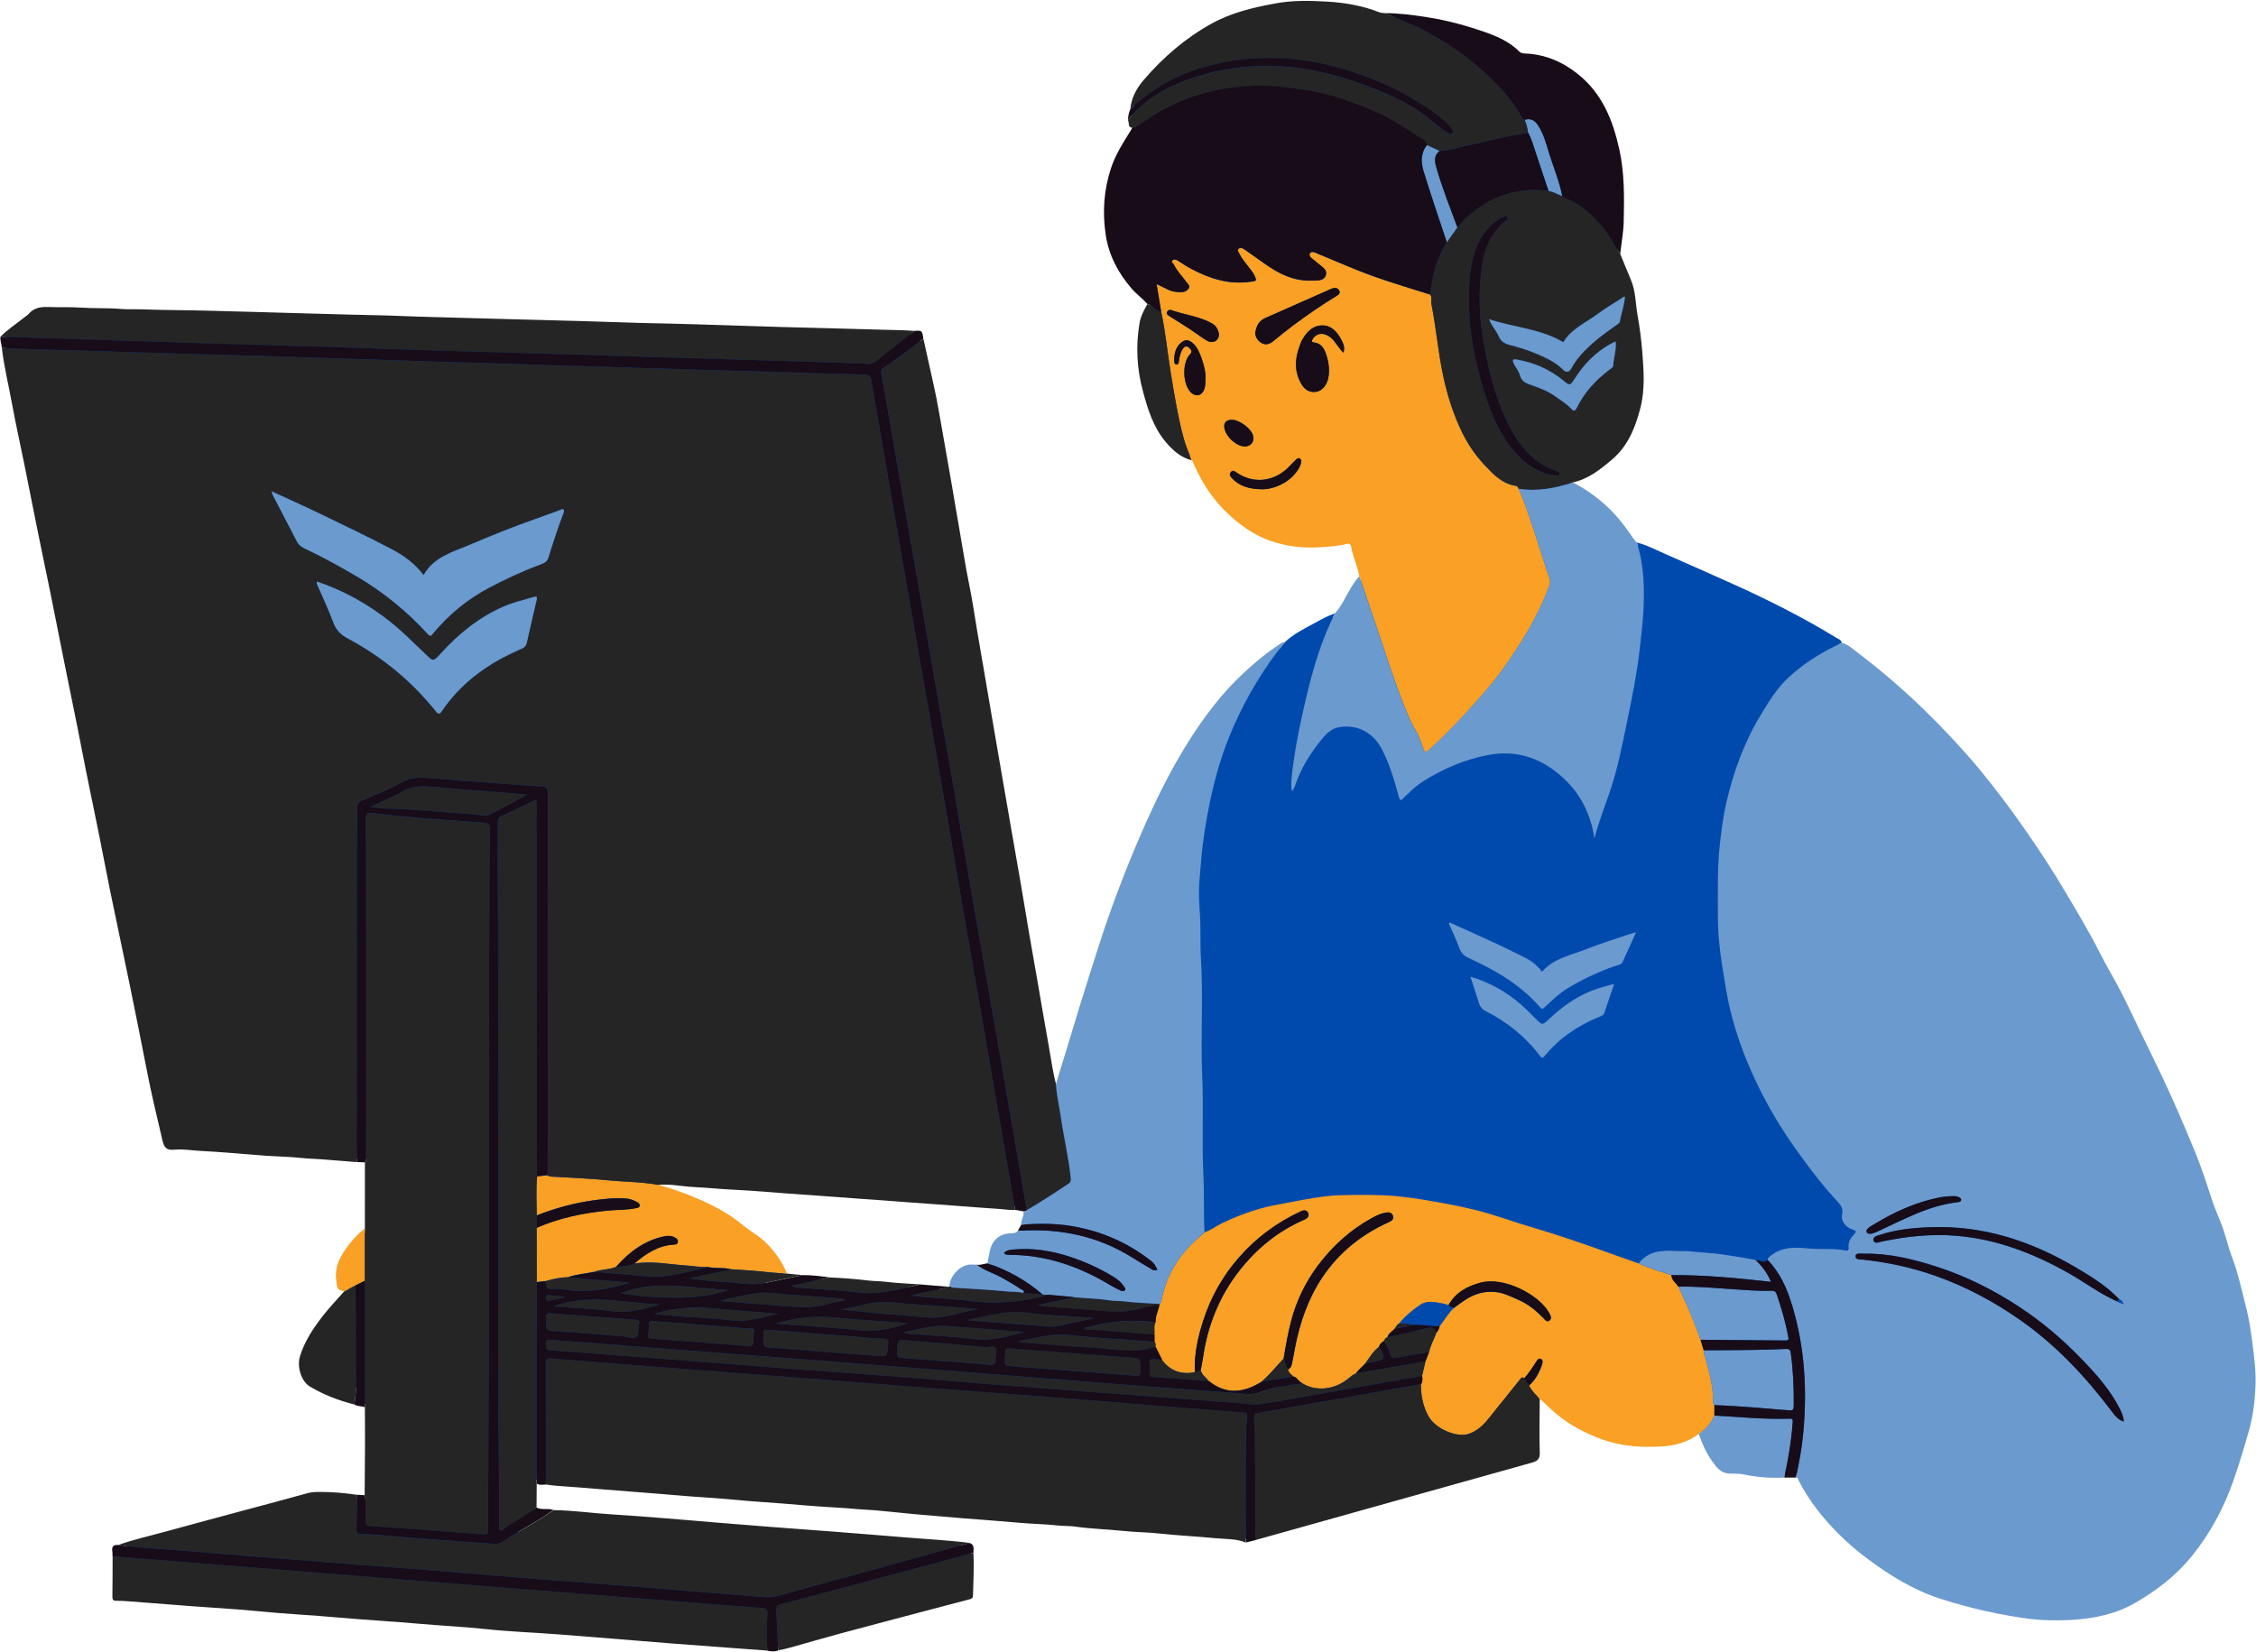
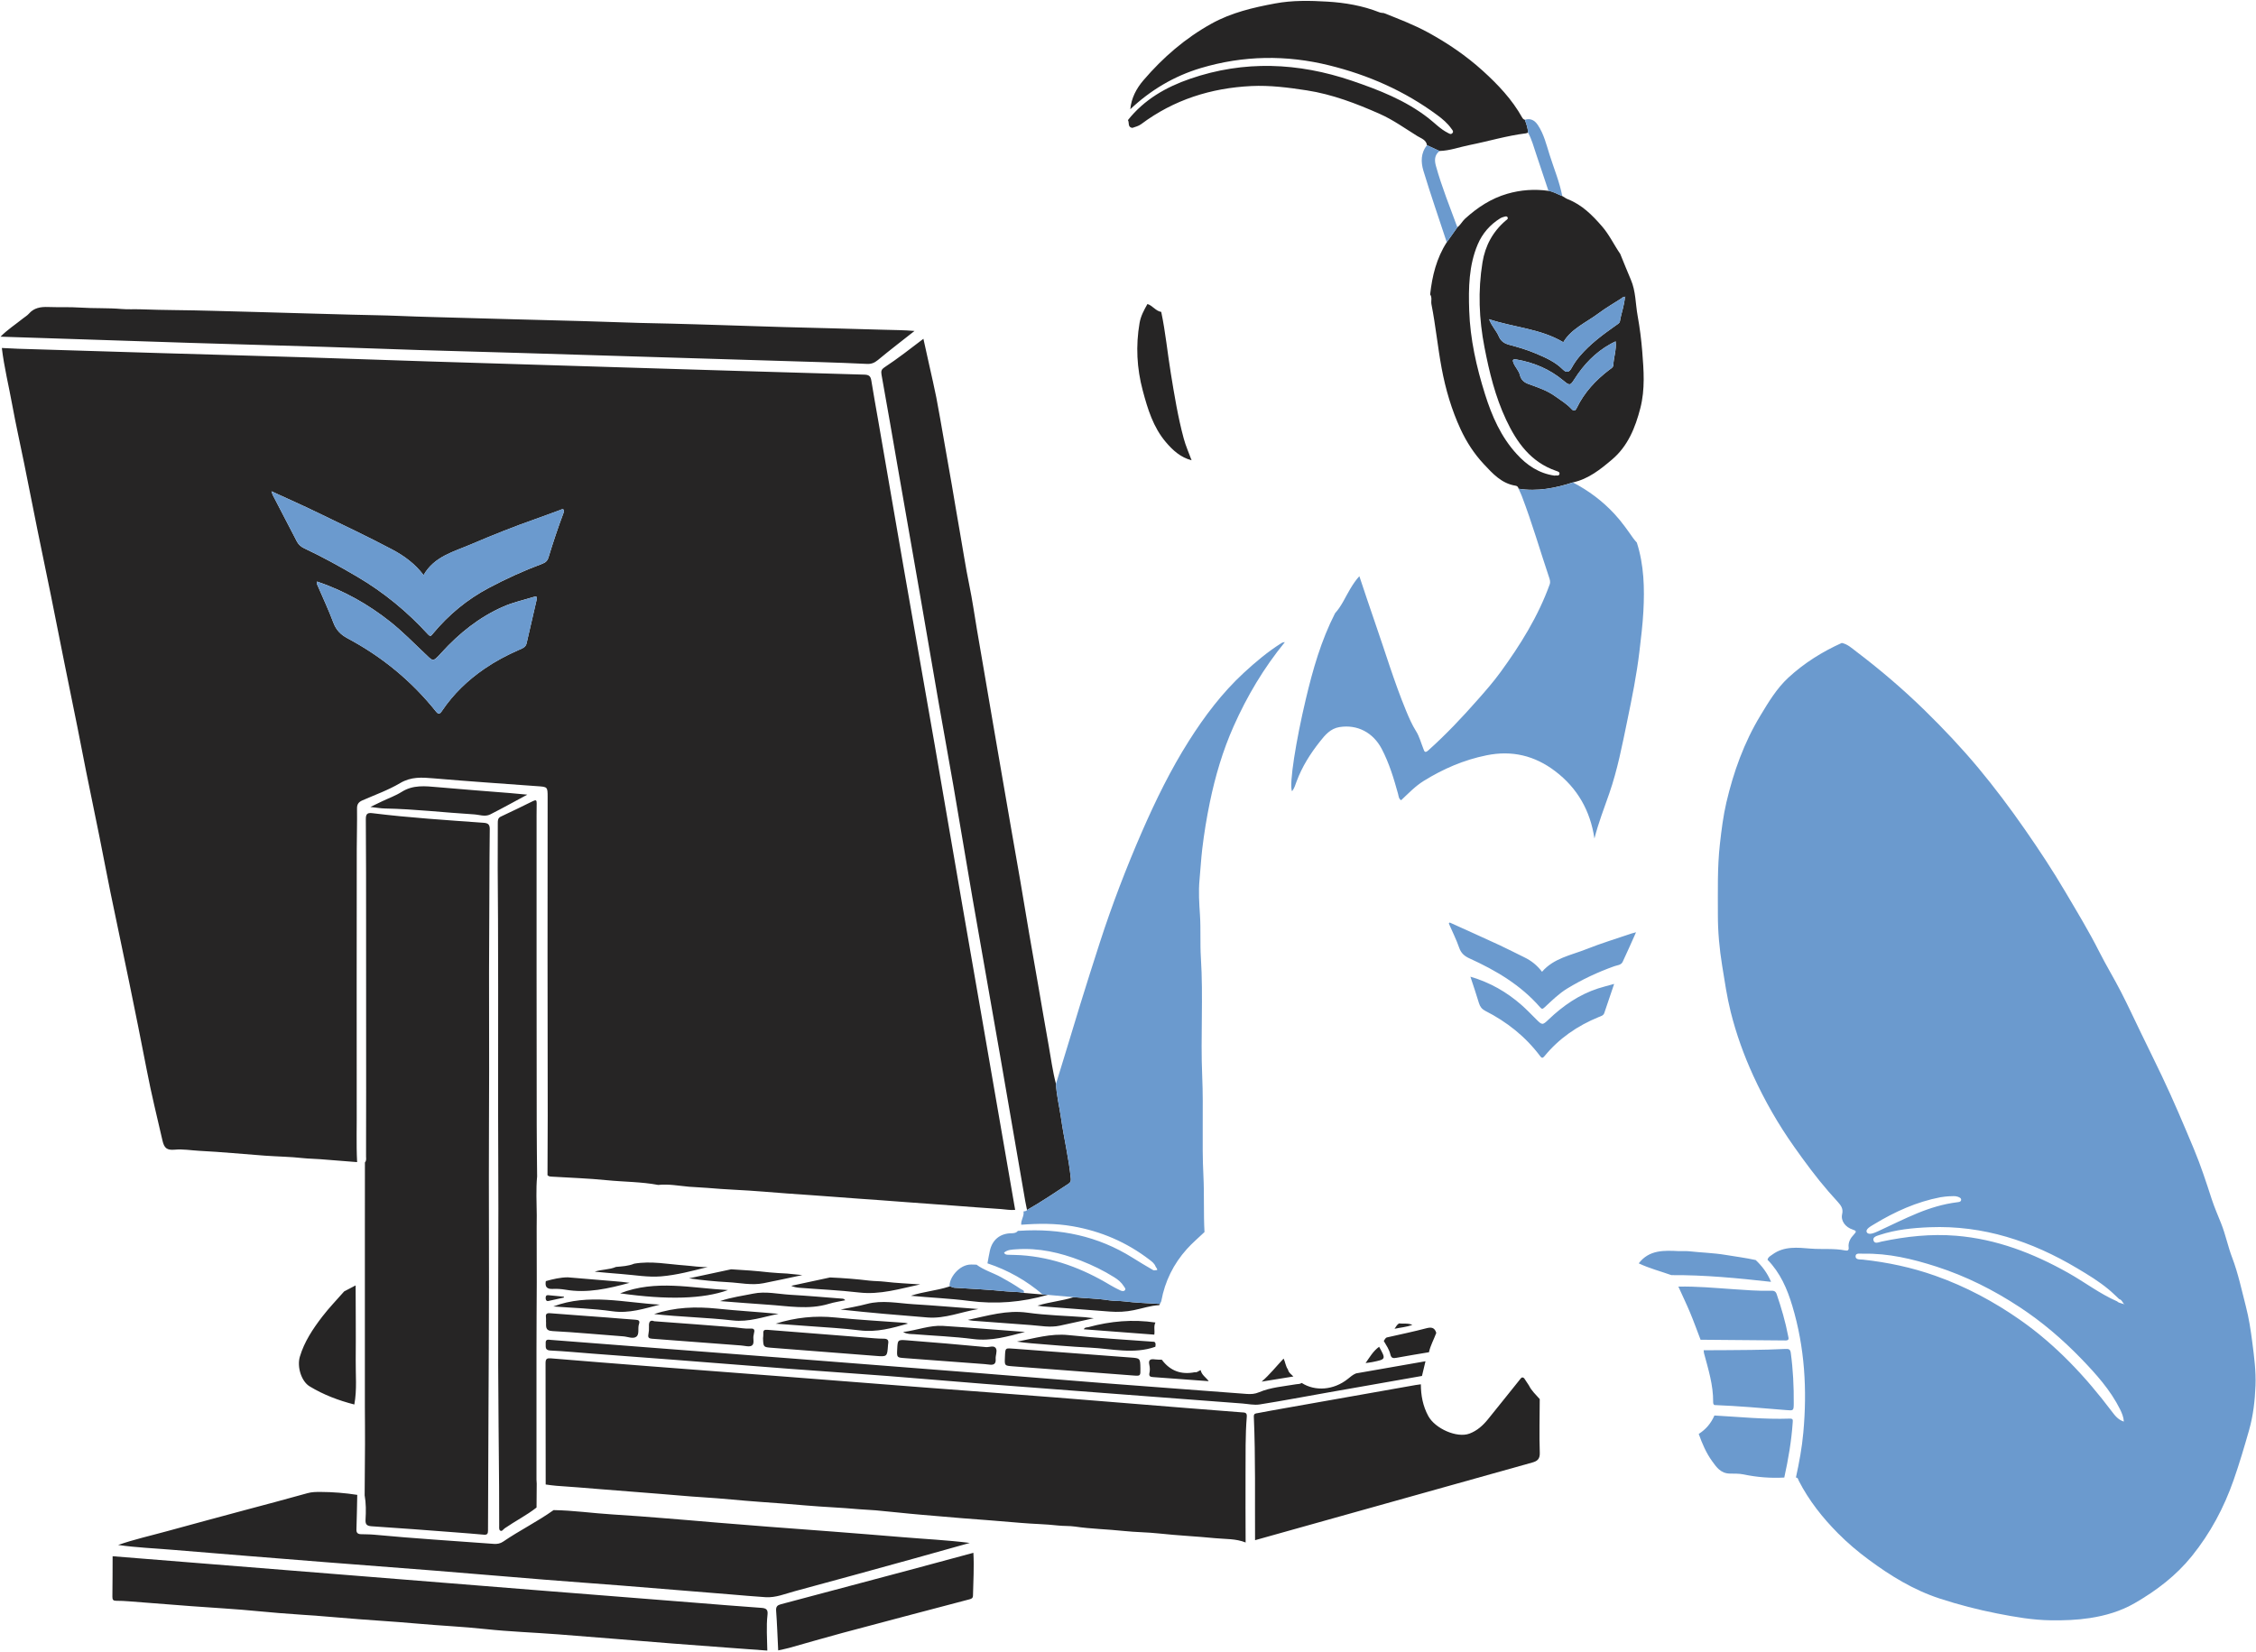
<svg xmlns="http://www.w3.org/2000/svg" height="366.3" preserveAspectRatio="xMidYMid meet" version="1.0" viewBox="-0.1 -0.2 500.2 366.3" width="500.2" zoomAndPan="magnify">
  <g id="change1_1">
-     <path d="M498.54,297.63c-0.33-2.56-0.73-5.29-1.42-7.97c-0.22-0.84-0.42-1.68-0.63-2.52c-0.67-2.71-1.36-5.52-2.36-8.15 c-0.46-1.22-0.83-2.47-1.18-3.69c-0.38-1.31-0.77-2.67-1.28-3.94c-0.18-0.44-0.36-0.88-0.54-1.32c-0.55-1.34-1.11-2.72-1.59-4.18 c-1.17-3.61-2.39-7.34-3.87-10.89c-2.43-5.82-4.65-11.07-7.14-16.3c-0.98-2.06-1.99-4.11-2.99-6.16l-1.52-3.12 c-0.48-0.98-0.95-1.96-1.42-2.95c-1-2.1-2.04-4.28-3.13-6.38c-0.72-1.41-1.51-2.82-2.27-4.19c-0.84-1.52-1.72-3.08-2.52-4.66 c-1.94-3.84-4.17-7.61-6.33-11.26l-1.16-1.96c-2.52-4.28-5.37-8.69-8.98-13.87c-3.49-5.02-6.86-9.46-10.28-13.57 c-3.42-4.11-7.29-8.26-11.82-12.69c-4.59-4.49-9.67-8.86-15.11-12.99c-0.17-0.13-0.34-0.26-0.51-0.4c-0.77-0.61-1.49-1.18-2.38-1.36 l-0.52-0.1l-0.04-0.3c0.24-0.11,0.47-0.23,0.71-0.33c-0.11-0.72-0.78-0.88-1.25-1.17c-7.51-4.59-15.36-8.53-23.39-12.13 c-4.81-2.15-9.62-4.3-14.45-6.41c-2.09-0.91-4.11-2.01-6.35-2.56c0.09,0.28,0.16,0.57,0.24,0.85c-0.14-0.04-0.28-0.09-0.42-0.12 l-0.24-0.06l-0.4-0.47c-0.2-0.23-0.4-0.46-0.6-0.75c-1.26-1.8-2.56-3.65-4.07-5.28c-2.57-2.77-5.61-5.07-9.03-6.84l0.18-1.4 c3.19-0.69,5.68-2.65,8.38-4.94c3.61-3.07,5.11-7.49,6.01-11c1.05-4.1,0.72-8.26,0.4-12.28c-0.22-2.7-0.56-5.33-1.01-7.82 c-0.16-0.9-0.26-1.81-0.36-2.69c-0.2-1.83-0.39-3.56-1.1-5.19c-0.57-1.31-1.11-2.64-1.65-3.97l-0.79-1.93l0.02-0.19 c0.09-0.76,0.19-1.53,0.29-2.29c0.22-1.62,0.45-3.3,0.48-4.93c0.1-5.12,0.21-10.42-0.94-15.66c-1.15-5.22-3.21-11.8-9-16.4 c-3.49-2.77-7.16-4.19-11.22-4.35c-0.52-0.02-1.17-0.05-1.77-0.65c-2.05-2.07-4.67-3.18-6.96-4c-4.5-1.61-8.74-2.72-12.97-3.39 c-3-0.47-6.23-0.91-9.56-0.91h-0.06l-0.06-0.01c-0.09-0.01-0.19-0.02-0.28-0.03c-0.27-0.03-0.57-0.06-0.88-0.18 c-3.3-1.3-7-2.06-11.33-2.32c-1.87-0.11-3.31-0.16-4.66-0.16c-2.52,0-4.72,0.18-6.74,0.56c-4.33,0.81-9.34,1.88-13.86,4.38 c-5.46,3.02-10.33,7.07-14.88,12.37c-1.65,1.92-2.55,3.89-2.75,6.02l-0.01,0.13l-0.05,0.12c-0.26,0.56-0.4,1.19-0.44,1.93 c0.1,0.27,0.13,0.54,0.15,0.76c0.01,0.13,0.03,0.32,0.03,0.34c0,0,0.04,0.02,0.13,0.03l1.14,0.14l-0.75,1.27 c-0.12,0.2-0.24,0.4-0.36,0.6c-1.58,2.5-3.21,5.09-4.15,7.93c-1.52,4.6-1.91,9.46-1.15,14.47c0.62,4.1,2.43,7.85,5.51,11.46 c0.55,0.64,1.17,1.2,1.82,1.8c0.58,0.52,1.17,1.06,1.71,1.66l0.36,0.4l-0.26,0.47c-0.66,1.19-1.41,2.54-1.66,3.99 c-0.83,4.87-0.6,9.8,0.69,14.63c1.08,4.06,2.28,7.97,4.97,11.15c1.29,1.53,2.94,3.18,5.32,3.78l0.22,0.06l0.45,0.5l0.05,0.12 c2.04,4.81,4.65,8.62,7.98,11.66c3.06,2.79,5.9,4.56,8.94,5.59c2.78,0.94,5.67,1.42,8.59,1.42c0.58,0,1.16-0.02,1.74-0.05l0.39-0.03 c2.03-0.13,3.95-0.25,5.85-0.73c0.14-0.04,0.27-0.05,0.4-0.05c0.68,0,1.19,0.47,1.33,1.22c0.21,1.16,0.57,2.26,0.95,3.43 c0.33,1.01,0.67,2.06,0.9,3.14l0.08,0.38l-0.27,0.29c-0.72,0.77-1.3,1.64-1.94,2.71c-0.32,0.53-0.61,1.08-0.91,1.63 c-0.72,1.33-1.46,2.7-2.54,3.89l-0.13,0.15l-0.19,0.06c-0.24,0.08-0.47,0.18-0.71,0.27c0.16-0.33,0.31-0.66,0.47-0.98 c-1.59,0.53-3.04,1.36-4.49,2.15c-2.31,1.26-4.7,2.4-6.63,4.26c-0.34,0.41-0.66,0.84-0.99,1.25c-2.37,1.55-4.76,3.47-7.65,6.14 c-4.21,3.9-8.03,8.63-12,14.89c-3.52,5.54-6.81,11.91-10.35,20.02c-3.57,8.18-6.71,16.42-9.32,24.49c-1.5,4.63-2.98,9.35-4.35,13.76 c-0.63,2.03-1.25,4.07-1.87,6.11l-1.02,3.38c-0.58,1.91-2.49,8.13-2.49,8.13l-1.44-0.03c-0.54-2.04-0.89-4.14-1.23-6.16 c-0.13-0.79-0.26-1.58-0.4-2.36c-0.54-2.98-1.05-5.96-1.56-8.95c-0.26-1.52-0.52-3.04-0.79-4.56l-0.78-4.45 c-0.4-2.26-0.8-4.52-1.18-6.78c-0.33-1.93-0.65-3.86-0.97-5.8c-0.34-2.03-0.67-4.05-1.02-6.08c-0.41-2.37-0.82-4.73-1.24-7.1 l-0.81-4.64c-0.69-3.95-1.37-7.91-2.06-11.86c-0.65-3.75-1.29-7.51-1.94-11.26l-3.55-20.75c-0.18-1.06-0.35-2.12-0.52-3.19 c-0.36-2.23-0.72-4.55-1.19-6.79c-0.53-2.51-0.95-5.07-1.37-7.55c-0.24-1.44-0.48-2.88-0.74-4.31c-0.38-2.13-0.74-4.26-1.1-6.39 c-0.22-1.32-0.44-2.65-0.67-3.97c-0.54-3.14-1.09-6.27-1.65-9.4l-0.58-3.28c-0.39-2.22-0.77-4.44-1.2-6.64 c-0.31-1.62-0.69-3.26-1.05-4.85c-0.16-0.71-0.32-1.43-0.48-2.14l-1.34-6.06c-0.05-0.38-0.13-1.01-0.16-1.1 c-0.01,0-0.06-0.02-0.25-0.02c-0.2,0-0.44,0.02-0.74,0.04l-0.06,0.01l-0.06-0.01c-1.65-0.14-3.36-0.18-5-0.22 c-0.65-0.01-1.3-0.03-1.94-0.05c-2.02-0.06-4.03-0.12-6.05-0.17c-1.71-0.04-3.42-0.09-5.13-0.14c-3.2-0.1-6.4-0.17-9.6-0.25 l-1.22-0.03c-2.5-0.06-5-0.15-7.5-0.24c-2.25-0.08-4.49-0.16-6.74-0.21c-1.46-0.04-2.93-0.09-4.39-0.13 c-2.09-0.07-4.18-0.14-6.28-0.18c-5.61-0.11-10.14-0.23-14.26-0.39c-2.69-0.1-5.39-0.17-8.09-0.24l-4.77-0.13 c-3-0.08-6-0.17-8.99-0.24c-3.39-0.08-6.77-0.18-10.16-0.28c-1.58-0.05-3.16-0.09-4.75-0.13c-3.08-0.08-6.16-0.17-9.24-0.29 c-2.11-0.09-4.22-0.13-6.33-0.18c-1.41-0.03-2.81-0.06-4.22-0.1c-2.79-0.08-5.59-0.16-8.38-0.23l-1.79-0.05 c-1.59-0.04-3.19-0.09-4.78-0.14c-1.92-0.06-3.84-0.12-5.76-0.16c-3.47-0.08-6.95-0.17-10.42-0.28c-2.38-0.07-4.77-0.11-7.16-0.14 c-2.83-0.04-5.75-0.08-8.63-0.19c-0.31-0.01-0.63-0.01-0.94-0.01l-1.53,0.01c-0.48,0-1.12-0.01-1.77-0.06 c-1.61-0.14-3.26-0.16-4.86-0.18c-1.39-0.02-2.83-0.03-4.26-0.13c-1.33-0.09-2.7-0.09-4.03-0.09c-1.03,0-2.06,0-3.08-0.04 c-0.15-0.01-0.29-0.01-0.44-0.01c-1.52,0-2.49,0.37-3.25,1.25c-0.29,0.34-0.64,0.58-0.97,0.81c-0.15,0.1-0.29,0.21-0.43,0.32 c-0.55,0.45-1.12,0.87-1.69,1.3c-1.08,0.81-2.11,1.58-3.02,2.49c0,0.35,0.07,0.71,0.15,1.09c0.07,0.33,0.14,0.67,0.16,0.99 c0.33,2.78,0.9,5.58,1.45,8.29c0.29,1.43,0.58,2.85,0.84,4.28c0.51,2.82,1.11,5.68,1.7,8.44c0.32,1.53,0.65,3.07,0.96,4.6 c0.48,2.36,0.95,4.73,1.42,7.09c0.51,2.57,1.02,5.15,1.54,7.72c0.48,2.35,0.96,4.7,1.45,7.06c0.5,2.41,1,4.83,1.49,7.24 c0.56,2.77,1.11,5.54,1.66,8.31c0.44,2.21,0.88,4.42,1.32,6.62c0.46,2.27,0.92,4.53,1.38,6.8c0.51,2.5,1.02,5,1.52,7.5 c0.31,1.56,0.61,3.11,0.91,4.67c0.33,1.68,0.65,3.37,0.99,5.05c0.47,2.34,0.95,4.68,1.43,7.02c0.52,2.51,1.03,5.02,1.54,7.53 c0.37,1.83,0.72,3.66,1.08,5.49c0.45,2.32,0.9,4.64,1.38,6.95c0.66,3.23,1.34,6.46,2.02,9.69c0.71,3.35,1.41,6.71,2.1,10.07 c1.22,5.96,2.63,12.9,3.94,19.7c0.75,3.92,1.68,7.88,2.57,11.71c0.3,1.28,0.6,2.56,0.89,3.84c0.31,1.36,0.65,1.48,1.45,1.48 c0.16,0,0.33-0.01,0.51-0.03c0.39-0.04,0.77-0.05,1.16-0.05c0.91,0,1.81,0.08,2.68,0.17c0.58,0.06,1.17,0.11,1.75,0.14 c3.13,0.16,6.31,0.42,9.38,0.67c1.71,0.14,3.41,0.28,5.12,0.4c1.06,0.08,2.12,0.13,3.18,0.18c1.72,0.08,3.5,0.17,5.25,0.37 c0.71,0.08,1.44,0.11,2.15,0.14c0.55,0.03,1.1,0.05,1.65,0.1c1.83,0.15,3.65,0.29,5.48,0.43l2.71,0.21l2.46,0.08l-0.01,15.78 l-0.31,0.22c-1.12,0.82-2.19,1.88-3.2,3.17c-1.6,2.06-3.15,4.31-2.9,7.21c0.17,1.98,0.17,1.98,1.21,2.2l1.25,0.26l-0.84,0.96 c-0.5,0.58-1.02,1.15-1.53,1.72c-1.12,1.24-2.27,2.52-3.29,3.85c-1.94,2.53-3.86,5.33-4.85,8.65c-0.58,1.96,0.33,4.79,1.83,5.71 c2.58,1.58,5.51,2.8,8.92,3.74c0.12-0.85,0.19-1.76,0.22-2.8l1.5,0.04c-0.03,1.21-0.12,2.26-0.27,3.24c0.22,0.06,0.46,0.1,0.73,0.13 c0.33,0.05,0.67,0.1,0.99,0.19l0.54,0.16l0.02,3.13c0.01,1.87,0.02,3.75,0.02,5.62c-0.01,2.64-0.03,5.29-0.05,7.93l-0.03,3.45 l-0.05,0.79l-2.48-0.16c-2.69-0.41-5.39-0.63-8.04-0.64l-0.27,0c-0.78,0-1.6,0.02-2.42,0.25c-3.25,0.92-6.51,1.79-9.78,2.66 c-1.4,0.37-8.62,2.32-8.62,2.32c-4.24,1.14-8.48,2.28-12.71,3.45c-1.12,0.31-2.25,0.6-3.38,0.9c-2.46,0.64-5.01,1.3-7.44,2.14 l-0.15,0.05c0,0-0.26-0.02-0.3-0.02c-0.23,0-0.31,0.05-0.31,0.05c0,0-0.06,0.11-0.01,0.46c0.05,0.3,0.05,0.6,0.06,0.9l0.01,0.37 l-0.01,2.39c-0.01,2.2-0.01,4.4-0.05,6.6c0,0.05,0,0.1,0,0.13c0.03,0,0.38,0,0.38,0c0.88,0,1.74,0.06,2.61,0.13 c2.25,0.17,4.5,0.35,6.74,0.52c2.35,0.18,4.71,0.37,7.07,0.55c1.65,0.12,3.3,0.24,4.96,0.35c3.29,0.22,6.69,0.45,10.02,0.79 c3.28,0.33,6.62,0.57,9.85,0.79c2.63,0.19,5.35,0.38,8.02,0.62c2.9,0.26,5.86,0.47,8.72,0.67c2.84,0.2,5.78,0.41,8.67,0.67 c2.11,0.19,4.21,0.34,6.32,0.49c2.83,0.2,5.77,0.4,8.65,0.71c3.38,0.36,6.84,0.57,10.18,0.78c2.02,0.12,4.03,0.25,6.04,0.4 c4.95,0.38,9.9,0.79,14.85,1.19c3.45,0.28,6.89,0.56,10.34,0.83c3.12,0.25,6.24,0.48,9.36,0.71l11.8,0.88 c0.44,0.08,0.81,0.14,1.17,0.14c0.31,0,0.57-0.05,0.82-0.16l0.06-0.03c0,0,0.6-0.13,0.86-0.19c0.56-0.12,1.11-0.24,1.66-0.39 c1.5-0.42,3-0.85,4.5-1.27c2.4-0.69,4.81-1.37,7.22-2.02c7.62-2.04,15.26-4.05,22.89-6.06l5.34-1.41c0.18-0.05,0.23-0.07,0.21-0.12 c0.02-0.84,0.04-1.68,0.07-2.52c0.07-2.27,0.15-4.61,0.02-6.96c0-0.14,0.01-0.29,0.02-0.44c0.05-0.76,0.01-0.88-0.29-1 c-3.31-0.42-6.71-0.66-9.99-0.9c-1.62-0.12-3.23-0.23-4.85-0.37c-5.19-0.44-10.38-0.84-15.59-1.25c-2.45-0.19-4.91-0.37-7.36-0.56 c-2.28-0.17-4.55-0.34-6.83-0.51c-3.84-0.3-7.67-0.61-11.51-0.92c-1.54-0.13-3.07-0.26-4.61-0.39c-2.08-0.18-4.16-0.36-6.25-0.52 l-1.35-0.11c-3.53-0.28-7.19-0.57-10.78-0.79c-1.71-0.1-3.45-0.27-5.12-0.43c-2.5-0.24-5.09-0.48-7.64-0.52 c-1.89,1.35-3.91,2.54-5.86,3.69c-0.59,0.35-1.18,0.7-1.77,1.05l-0.77-1.29c0.59-0.36,1.19-0.71,1.78-1.06 c1.42-0.84,2.88-1.7,4.29-2.62c-0.62-0.01-1.34-0.06-2.02-0.45l-0.38-0.22l0.06-7.02l1.12,0.65c0.17,0.1,0.37,0.14,0.65,0.14 c0.18,0,0.36-0.02,0.54-0.03c0.13-0.01,0.47-0.03,0.47-0.03s0.58,0.08,0.83,0.11c0.52,0.07,1.05,0.15,1.58,0.18 c2.48,0.16,4.96,0.36,7.44,0.56l6.78,0.54c2.86,0.23,5.71,0.46,8.57,0.67c1.24,0.09,2.47,0.2,3.71,0.31 c1.93,0.17,3.93,0.34,5.89,0.46c2.37,0.14,4.76,0.35,7.08,0.56c1.95,0.17,3.89,0.34,5.84,0.48c3.38,0.23,6.75,0.5,10.02,0.78 c1.83,0.16,3.67,0.27,5.5,0.38c2.02,0.13,4.11,0.25,6.17,0.44c0.64,0.06,1.27,0.09,1.91,0.12c0.63,0.03,1.26,0.06,1.89,0.12 c1.5,0.13,3,0.29,4.5,0.44c1.9,0.19,3.8,0.39,5.71,0.54c1.3,0.1,2.6,0.22,3.9,0.33c1.65,0.14,3.3,0.29,4.95,0.41l1.91,0.15 c3.69,0.28,7.51,0.57,11.27,0.91c1.16,0.1,2.32,0.17,3.48,0.23c1.53,0.08,3.1,0.17,4.66,0.35c0.56,0.06,1.12,0.08,1.71,0.1 c0.69,0.02,1.4,0.04,2.12,0.15c2.11,0.31,4.28,0.46,6.38,0.61c1.46,0.1,2.97,0.21,4.45,0.36c1.26,0.13,2.56,0.2,3.82,0.27 c1.32,0.07,2.7,0.14,4.05,0.29c2.22,0.24,4.48,0.41,6.68,0.57c1.87,0.14,3.81,0.28,5.71,0.47c0.59,0.06,1.19,0.09,1.79,0.12 c1.62,0.09,3.3,0.18,4.92,0.79l1.84-0.45l31.31-8.76c10.05-2.81,20.09-5.62,30.14-8.44c0.88-0.25,1.15-0.47,1.12-1.39 c-0.1-2.87-0.07-5.77-0.04-8.59c0.01-1.13,0.03-2.25,0.03-3.37l1.19-0.6c0.56,0.41,1.14,0.91,1.7,1.48 c3.16,3.18,7.07,5.59,11.96,7.34c2.99,1.08,6.31,1.6,10.18,1.6c0.83,0,1.67-0.02,2.51-0.07c3.19-0.17,5.82-1.03,8.02-2.64l0.81-0.59 l0.34,0.95c0.61,1.73,1.49,3.96,2.88,5.87l0.11,0.16c0.87,1.2,1.62,2.23,3.2,2.28c0.23,0.01,0.46,0.01,0.7,0.01 c0.8,0.01,1.63,0.01,2.46,0.19c2.31,0.49,4.66,0.74,6.99,0.74c0.62,0,1.24-0.02,1.91-0.05l2.59,0c0.89,0,1.16,0.76,1.25,1 c0.01,0.04,0.03,0.08,0.04,0.11c2.03,3.95,4.83,7.71,8.58,11.49c1.97,1.99,4.22,3.92,6.68,5.74c5.75,4.25,10.54,6.88,15.54,8.52 c4.09,1.34,8.35,2.45,12.68,3.3c3.72,0.73,7.7,1.45,11.77,1.5c0.35,0.01,0.71,0.01,1.06,0.01c2.86,0,5.23-0.16,7.46-0.5 c3.77-0.58,6.95-1.64,9.7-3.23c5.28-3.05,9.35-6.4,12.45-10.24c3.87-4.8,6.94-10.39,9.12-16.62c1.29-3.68,2.4-7.46,3.41-10.99 c0.82-2.88,1.27-5.99,1.41-9.79C499.35,303.87,498.94,300.7,498.54,297.63z M227.3,270.22c-0.14,0.4-0.26,0.76-0.22,1.08l0.03,0.24 l-0.91,1.63l-0.04,0.05c-0.63,0.79-1.52,0.8-2.05,0.81c-2.11,0.04-3.54,1.19-4.01,3.25c-0.14,0.63-0.26,1.26-0.37,1.9l-0.27,1.44 l-0.54,0.07c-0.24,0.03-0.48,0.09-0.72,0.14c-0.43,0.1-0.88,0.21-1.37,0.21c-0.17,0-0.33-0.01-0.5-0.04l-0.32-0.01 c-0.26-0.01-0.51-0.02-0.81-0.02c-0.97,0-1.99,0.52-2.82,1.42c-0.77,0.84-1.26,1.91-1.2,2.62l0.04,0.42l-0.35,0.25 c-0.16,0.12-0.34,0.19-0.54,0.21l-0.07,0.01l-6.39-0.52c-0.75-0.05-1.51-0.1-2.26-0.15c-1.85-0.11-3.76-0.23-5.64-0.46 c-0.56-0.07-1.13-0.09-1.69-0.12c-0.58-0.03-1.16-0.05-1.74-0.12c-2.86-0.34-5.78-0.58-8.73-0.7c-2.03-0.28-3.86-0.51-5.7-0.51 l-0.24,0l-2.49,0.53c-1.84,0.4-3.69,0.79-5.54,1.16l-0.29-1.47c1.4-0.28,2.8-0.57,4.2-0.87l-0.06-0.14c-0.98-2.31-2.39-4.4-4.31-6.4 c-0.9-0.93-1.95-1.66-3.07-2.42c-0.75-0.52-1.53-1.05-2.26-1.66c-2.33-1.95-5.13-3.63-8.8-5.28c-3.11-1.4-6.34-2.57-9.61-3.47 l0.12-1.47c0.49-0.05,0.99-0.08,1.53-0.08c1.24,0,2.48,0.15,3.67,0.29c0.6,0.07,1.2,0.14,1.8,0.19c0.62,0.05,1.25,0.08,1.87,0.12 c0.69,0.03,1.38,0.07,2.07,0.13c2.19,0.2,4.42,0.33,6.59,0.45c1.93,0.11,3.92,0.22,5.88,0.39c3.6,0.3,7.17,0.55,10.53,0.77 c1.93,0.13,3.85,0.28,5.77,0.42c1.55,0.12,3.09,0.24,4.64,0.35l1.17,0.08c3.13,0.22,6.25,0.44,9.38,0.68 c1.71,0.13,3.42,0.26,5.13,0.37c1.8,0.13,3.6,0.25,5.41,0.4c3.55,0.28,7.1,0.54,10.66,0.78c0.33,0.02,0.67,0.06,1,0.1 c0.51,0.06,1,0.11,1.48,0.11c0.19,0,0.37-0.01,0.56-0.03l0.11-0.01l2.43,0.46l0.1,0.5C227.71,269.04,227.49,269.66,227.3,270.22z" fill="#004aae" />
-   </g>
+     </g>
  <g id="change2_1">
-     <path d="M301.31,127.56c-0.48-2.23-1.44-4.34-1.85-6.59c-0.06-0.35-0.27-0.72-0.8-0.58c-2.09,0.54-4.23,0.64-6.37,0.78 c-3.65,0.23-7.18-0.24-10.61-1.4c-3.51-1.18-6.47-3.25-9.2-5.75c-3.68-3.35-6.25-7.4-8.17-11.92c-0.08-0.08-0.15-0.17-0.23-0.25 l0.02,0.02c-0.59-1.61-1.31-3.2-1.75-4.85c-1.28-4.75-2.07-9.61-2.86-14.46c-0.74-4.52-1.17-9.1-2.12-13.59 c-0.33-2-0.66-4.01-1.02-6.16c0.87,0.42,1.59,0.73,2.28,1.11c1,0.54,2.06,0.71,3.18,0.69c0.69-0.01,1.26-0.27,1.64-0.81 c0.46-0.64-0.24-1.04-0.5-1.43c-0.86-1.28-2.04-2.34-2.7-3.78c-0.16-0.35-0.8-0.63-0.38-1.04c0.31-0.31,0.84-0.19,1.29,0.12 c0.94,0.64,1.9,1.25,2.91,1.78c4.01,2.13,8.19,3.48,12.84,2.88c1.65-0.21,1.74-0.13,1.05-1.6c-0.21-0.45-0.56-0.84-0.86-1.25 c-0.79-1.09-1.73-2.07-2.33-3.3c-0.21-0.42-0.65-0.84-0.21-1.21c0.34-0.29,0.84-0.16,1.28,0.16c1.39,1.02,2.84,1.96,4.23,2.98 c3.23,2.35,6.66,4.11,10.8,3.93c1.11-0.05,2.53,0.13,2.97-1.11c0.5-1.4-0.94-1.97-1.77-2.77c-0.7-0.66-2.18-1.39-1.74-2.13 c0.52-0.88,1.76,0.19,2.69,0.42c0.04,0.01,0.07,0.05,0.11,0.06c3.7,1.51,7.35,3.15,11.1,4.5c4.21,1.51,8.52,2.76,12.78,4.13 c0.5,0.67,0.15,1.45,0.29,2.17c0.93,4.7,1.38,9.47,2.26,14.18c0.88,4.69,2.2,9.21,4.2,13.53c1.31,2.83,3.01,5.45,5.13,7.72 c1.96,2.1,3.96,4.33,7.07,4.81c0.4,0.06,0.58,0.31,0.66,0.67c0.24,0.53,0.5,1.05,0.71,1.59c2.28,5.94,4.03,12.05,6.06,18.07 c0.16,0.48,0.33,0.98,0.13,1.54c-2.56,7.11-6.52,13.45-10.94,19.51c-1.56,2.14-3.31,4.14-5.07,6.13c-3.44,3.91-7,7.67-10.88,11.15 c-0.79,0.71-0.9,0.25-1.13-0.36c-0.52-1.31-0.88-2.72-1.62-3.89c-0.9-1.43-1.56-2.97-2.19-4.49c-2.68-6.49-4.68-13.22-6.99-19.84 C303.53,134.25,302.43,130.9,301.31,127.56z M297.77,78.03c0.36-1.13-0.01-2-0.44-2.83c-0.91-1.74-2.17-3.23-4.27-3.23 c-1.95,0-3.28,1.27-4.25,2.9c-0.11,0.18-0.24,0.36-0.32,0.55c-1.39,3.19-1.89,6.41-0.03,9.59c0.72,1.22,1.83,1.93,3.33,1.67 c1.24-0.21,2.27-1.47,2.58-2.9c0.39-1.77,0.15-3.5-0.37-5.19c-0.43-1.37-1.07-2.64-2.76-2.84c-0.61-0.07-0.53-0.39-0.27-0.8 c0.87-1.34,2.47-1.48,3.9-0.35C296.02,75.53,296.61,76.93,297.77,78.03z M280.64,76.15c0.57-0.05,1.04-0.26,1.5-0.64 c1.52-1.25,3.06-2.48,4.63-3.66c3.09-2.3,6.27-4.46,9.55-6.48c0.44-0.27,0.79-0.56,0.51-1.12c-0.24-0.47-0.65-0.67-1.17-0.58 c-0.21,0.04-0.42,0.11-0.61,0.19c-4.89,2.16-9.77,4.33-14.66,6.49c-1.32,0.58-1.89,1.7-2.13,3.01 C278.02,74.69,279.28,76.13,280.64,76.15z M267.18,83.85c0.06-1.57-0.31-3.05-0.84-4.51c-0.46-1.28-0.95-2.58-2.04-3.5 c-0.99-0.84-1.74-0.78-2.69,0.1c-1.05,0.99-1.33,2.25-1.36,3.6c-0.01,0.42-0.03,1,0.45,1.07c0.58,0.08,0.55-0.53,0.61-0.93 c0.15-0.94,0.36-1.85,0.93-2.63c0.43-0.58,0.9-0.54,1.39-0.05c0.43,0.43,0.7,0.77,0.12,1.37c-1.77,1.81-1.65,6.6,0.16,8.42 c1.11,1.11,2.47,0.8,3.01-0.69C267.2,85.39,267.15,84.62,267.18,83.85z M279.49,108.29c2.55,0.11,5.68-1.21,7.53-3.43 c0.6-0.72,1.16-1.49,1.35-2.44c0.07-0.34,0.06-0.74-0.26-0.94c-0.34-0.22-0.67,0.06-0.91,0.29c-0.59,0.56-1.12,1.18-1.7,1.74 c-3.26,3.16-7.68,3.6-11.37,1.14c-0.42-0.28-0.84-0.74-1.33-0.16c-0.43,0.51-0.12,0.96,0.25,1.35 C274.67,107.58,276.74,108.21,279.49,108.29z M270.18,73.89c-0.16-0.88-0.56-1.8-1.53-2.35c-2.83-1.6-6.09-1.9-9.09-2.98 c-0.33-0.12-0.71,0.04-0.88,0.37c-0.25,0.46,0.12,0.72,0.43,0.93c1.58,1.01,3.18,1.99,4.75,3.02c1.18,0.77,2.29,1.64,3.48,2.38 C268.72,76.1,270.17,75.46,270.18,73.89z M275.83,98.8c1.46,0.06,2.34-1.17,1.84-2.58c-0.53-1.5-2.93-3.25-4.54-3.32 c-1.2-0.05-1.89,0.56-1.79,1.6C271.52,96.44,273.89,98.71,275.83,98.8z M263.04,276.8c-2.95,3.29-4.85,7.13-5.65,11.49 c-0.04,0.23-0.21,0.45-0.32,0.67c-0.05,0.09-0.1,0.17-0.15,0.26c-0.27,1.29-0.93,2.5-0.85,3.86c-0.44,0.86-0.09,1.8-0.25,2.68 c0.01,0.53,0.01,1.06,0.02,1.6c0.39,0.3,0.26,0.71,0.23,1.1c0.48,0.96,0.95,1.91,1.43,2.87c1.85,2.5,4.32,3.37,7.34,2.75 c-0.19-3.95,0.66-7.74,1.86-11.45c1.67-5.18,4.3-9.85,7.89-13.96c3.85-4.4,8.46-7.8,13.76-10.26c0.65-0.3,1.33-0.33,1.62,0.43 c0.28,0.74-0.24,1.17-0.9,1.45c-5.81,2.52-10.57,6.39-14.44,11.38c-4.47,5.74-7.03,12.26-8.03,19.43c-0.12,0.84-0.31,1.68-0.47,2.52 c0.22,1.09,1.21,1.63,1.79,2.45c3.88,3.13,7.79,2.57,11.72,0.12c1.79-1.54,3.25-3.4,4.87-5.11c0.46-2.73,0.92-5.46,1.62-8.15 c1.18-4.57,3.18-8.74,6-12.5c3.22-4.29,7.12-7.83,11.82-10.44c1.01-0.56,2.05-1.07,3.2-1.28c0.68-0.13,1.36-0.01,1.6,0.71 c0.25,0.76-0.29,1.12-0.94,1.42c-11.3,5.1-17.7,14.06-20.38,25.94c-0.38,1.66-0.64,3.35-0.99,5.03c-0.14,0.65-0.21,1.38-0.97,1.69 c0.15,0.72,0.75,1.08,1.21,1.56c0.81,0.22,1.11,1.11,1.84,1.42c3.01,1.93,7.11,1.58,10.19-0.86c0.59-0.47,1.14-0.99,1.87-1.26 c0.55-0.9,1.47-1.47,2.11-2.28c0.91-1.28,1.68-2.67,3-3.6c0.08-0.64,0.6-0.94,1.04-1.29c0.23-0.31,0.34-0.74,0.81-0.81 c0.2-0.9,1.05-1.26,1.58-1.89c0.31-0.42,0.52-0.91,0.99-1.19c1.32-1.67,2.98-3,4.7-4.18c1.38-0.95,3.12-0.64,4.73-0.32 c0.52,0.1,1.03,0.27,1.55,0.41c1.54-2.79,4.13-4.14,7.03-4.94c5.11-1.41,12.72,2.49,15.11,6.44c0.09,0.15,0.19,0.29,0.26,0.44 c0.25,0.51,0.53,1.08-0.04,1.51c-0.58,0.44-0.96-0.15-1.29-0.49c-1.62-1.67-3.38-3.15-5.53-4.08c-1.6-0.7-3.19-1.52-4.95-1.74 c-2.61-0.32-5,0.4-7.16,1.89c-0.77,0.53-1.52,1.09-2.29,1.64c-1.24,1.19-2.08,2.68-3.13,4.02c-0.09,0.58-0.4,1.05-0.74,1.5 c-0.52,1.44-1.3,2.78-1.62,4.29c-0.26,0.67-0.51,1.33-0.77,2c-0.26,1.08-0.51,2.17-0.77,3.25c0.08,0.64,0.12,1.28-0.25,1.86 c0,2.48,0.44,4.83,1.65,7.04c1.52,2.79,6.36,4.94,9.14,3.89c1.66-0.62,2.97-1.79,4.07-3.15c2.37-2.92,4.7-5.87,7.06-8.79 c0.23-0.29,0.49-0.79,1-0.31c1.01-1.15,1.85-2.43,2.67-3.71c0.23-0.36,0.47-0.83,0.97-0.62c0.54,0.23,0.46,0.79,0.31,1.23 c-0.6,1.78-1.46,3.42-2.9,4.69c0.57,1.18,1.55,2.04,2.39,3.01c0.58,0.42,1.13,0.91,1.61,1.41c3.48,3.5,7.66,5.87,12.24,7.52 c4.18,1.51,8.56,1.8,12.98,1.57c3.06-0.16,5.91-0.95,8.42-2.78c1.59-0.99,2.73-2.36,3.47-4.07c0-0.77,0-1.55,0-2.32 c-0.24-0.16-0.28-0.41-0.27-0.67c0.04-3.75-1.08-7.28-2.03-10.84c-0.05-0.2-0.04-0.42-0.06-0.63c-0.23-0.78-0.46-1.55-0.69-2.33 c-0.77-2.01-1.49-4.03-2.32-6.01c-0.81-1.94-1.74-3.84-2.61-5.76c-0.5-0.86-1.52-1.42-1.54-2.57c-2.42-0.86-4.91-1.5-7.24-2.61 c-1.73-0.61-3.46-1.2-5.18-1.82c-6.31-2.29-12.64-4.49-19.08-6.38c-4.04-1.18-7.98-2.7-12.08-3.69c-3.82-0.92-7.68-1.64-11.56-2.27 c-2.87-0.47-5.76-0.85-8.65-0.96c-3.38-0.14-6.78-0.11-10.16,0c-1.93,0.06-3.86,0.35-5.77,0.66c-2.48,0.39-4.93,0.93-7.4,1.36 c-4.39,0.76-8.53,2.26-12.54,4.17c-1.31,0.62-2.46,1.56-3.86,2.01C265.65,274.27,264.25,275.45,263.04,276.8z M80.81,283.81 c0-3.85,0-7.71,0-11.56c-1.28,0.93-2.39,2.08-3.35,3.31c-1.76,2.25-3.32,4.62-3.05,7.74c0.2,2.3,0.26,2.55,1.81,2.87 c0.85-0.44,1.69-0.88,2.54-1.33C79.44,284.5,80.12,284.16,80.81,283.81z M134.46,261.52c-4.06-0.41-8.14-0.54-12.21-0.79 c-0.35-0.02-0.68-0.04-0.93-0.33c-0.78,0.09-1.55,0.18-2.33,0.27c-0.26,2.88-0.1,5.76-0.08,8.64c4-1.55,8.11-2.71,12.36-3.31 c2.54-0.36,5.09-0.64,7.67-0.41c0.8,0.07,1.47,0.41,2.16,0.73c0.35,0.17,0.69,0.44,0.62,0.88c-0.07,0.42-0.51,0.44-0.82,0.5 c-2.02,0.44-4.09,0.33-6.13,0.53c-5.48,0.53-10.81,1.62-15.88,3.83c0,4.01,0.01,8.02,0.01,12.03c0.67-0.07,1.35-0.15,2.02-0.22 c1.6-0.45,3.21-0.83,4.88-0.84c1.92-0.71,3.98-0.79,5.96-1.24c1.53-0.54,3.22-0.41,4.72-1.06c2.91-3.3,6.28-5.85,10.69-6.78 c0.86-0.18,1.69-0.13,2.47,0.33c0.35,0.21,0.62,0.48,0.55,0.92c-0.07,0.49-0.45,0.56-0.86,0.59c-3.52,0.19-6.25,2.02-8.8,4.22 c3.77-0.65,7.49,0.13,11.23,0.39c1.69,0.12,3.37,0.43,5.07,0.35c1.71,0.39,3.48,0.05,5.18,0.51c2.83,0.15,5.65,0.36,8.46,0.68 c1.3,0.15,2.61,0.18,3.92,0.26c-1.06-2.5-2.57-4.67-4.46-6.62c-1.6-1.66-3.65-2.69-5.38-4.14c-2.73-2.28-5.78-3.95-8.98-5.39 c-3.15-1.42-6.39-2.59-9.71-3.51C142.1,261.86,138.26,261.9,134.46,261.52z" fill="#f9a025" />
-   </g>
+     </g>
  <g id="change3_1">
    <path d="M79.08,257.51c-2.74-0.22-5.49-0.43-8.23-0.65c-1.27-0.1-2.54-0.1-3.82-0.24c-2.78-0.31-5.6-0.34-8.39-0.54 c-4.83-0.35-9.65-0.83-14.48-1.07c-1.82-0.09-3.63-0.43-5.48-0.26c-1.76,0.16-2.37-0.32-2.76-2.04c-1.19-5.18-2.47-10.34-3.47-15.57 c-1.26-6.57-2.6-13.13-3.94-19.69c-1.35-6.59-2.77-13.17-4.12-19.75c-0.85-4.14-1.62-8.3-2.46-12.45c-0.98-4.85-1.99-9.7-2.97-14.55 c-0.65-3.24-1.26-6.48-1.91-9.72c-0.96-4.77-1.94-9.53-2.9-14.3c-1-4.98-1.97-9.96-2.98-14.93c-0.97-4.77-1.97-9.53-2.94-14.3 c-1-4.94-1.96-9.88-2.96-14.81c-0.88-4.35-1.86-8.69-2.66-13.06c-0.76-4.21-1.8-8.36-2.3-12.61c1.19,0.06,2.39,0.13,3.58,0.17 c10.72,0.33,21.45,0.66,32.17,0.98c10.29,0.31,20.58,0.58,30.87,0.9c9.23,0.29,18.46,0.63,27.69,0.92 c14.27,0.45,28.54,0.88,42.82,1.32c18.04,0.55,36.08,1.11,54.12,1.62c1.07,0.03,1.39,0.4,1.54,1.37c0.46,2.91,1,5.81,1.5,8.71 c1.87,10.81,3.73,21.63,5.61,32.44c2.3,13.17,4.63,26.33,6.92,39.51c2.09,12.03,4.14,24.08,6.22,36.11 c1.49,8.63,3.01,17.26,4.5,25.89c1.02,5.85,2.03,11.7,3.04,17.56c1.36,7.88,2.73,15.75,4.09,23.63c-1.07,0.11-2.12-0.11-3.17-0.18 c-3.56-0.24-7.11-0.5-10.66-0.78c-3.51-0.28-7.03-0.49-10.54-0.77c-3.51-0.28-7.03-0.52-10.54-0.77c-3.47-0.24-6.94-0.54-10.41-0.77 c-3.52-0.24-7.03-0.48-10.55-0.78c-4.15-0.35-8.32-0.45-12.47-0.83c-1.32-0.12-2.63-0.13-3.94-0.25c-2.28-0.2-4.55-0.65-6.86-0.4 c-3.77-0.71-7.61-0.67-11.41-1.05c-4.06-0.41-8.14-0.54-12.21-0.79c-0.35-0.02-0.68-0.04-0.93-0.33c0.02-4.4,0.05-8.8,0.05-13.2 c-0.01-11.79-0.04-23.59-0.04-35.38c0-11.75,0.01-23.49,0.02-35.24c0-2.31-0.02-2.28-2.31-2.44c-7.67-0.56-15.35-1.08-23.02-1.74 c-2.57-0.22-4.94-0.38-7.36,1.05c-2.62,1.56-5.55,2.6-8.36,3.83c-0.85,0.37-1.23,0.85-1.21,1.84c0.04,2.99-0.05,5.99-0.06,8.98 c-0.02,10-0.02,20.01-0.02,30.01c0,9.02-0.01,18.05,0.01,27.07C79.03,249.3,78.87,253.41,79.08,257.51z M60.09,108.75 c0.17,0.49,0.22,0.69,0.31,0.87c1.77,3.42,3.55,6.83,5.32,10.25c0.37,0.71,0.92,1.19,1.65,1.53c4.03,1.89,7.91,4.04,11.75,6.3 c5.88,3.46,11.07,7.73,15.66,12.75c0.57,0.62,0.73,0.32,1.12-0.15c3.48-4.19,7.59-7.59,12.43-10.15c3.83-2.03,7.74-3.81,11.79-5.32 c0.71-0.26,1.16-0.66,1.38-1.38c1.01-3.31,2.1-6.6,3.32-9.84c0.09-0.23,0.18-0.56,0.08-0.72c-0.21-0.34-0.54-0.08-0.8,0.01 c-1.81,0.66-3.6,1.34-5.42,1.98c-4.84,1.7-9.6,3.6-14.32,5.62c-3.87,1.66-8.2,2.7-10.54,6.84c-1.92-2.53-4.3-4.27-6.98-5.69 c-5.33-2.82-10.78-5.39-16.2-8.02C67.25,111.97,63.81,110.46,60.09,108.75z M70.2,128.76c-0.16,0.4,0.01,0.62,0.1,0.84 c1.18,2.75,2.47,5.47,3.51,8.27c0.62,1.66,1.66,2.69,3.16,3.49c7.61,4.06,14.16,9.43,19.55,16.17c0.6,0.75,0.88,0.66,1.38-0.09 c2.51-3.74,5.71-6.8,9.42-9.35c2.41-1.65,4.97-3.01,7.65-4.18c0.68-0.3,1.48-0.54,1.68-1.44c0.74-3.25,1.49-6.51,2.25-9.76 c0.13-0.56-0.06-0.72-0.59-0.56c-2.29,0.7-4.64,1.21-6.84,2.18c-5.35,2.35-9.77,5.91-13.69,10.21c-2.01,2.21-1.8,1.96-3.85,0.02 c-2.49-2.35-4.88-4.8-7.57-6.93C81.5,133.78,76.15,130.78,70.2,128.76z M276.06,326.61c0.03-4.23-0.07-8.46,0.28-12.67 c0.08-0.99-0.57-0.89-1.13-0.94c-4.05-0.33-8.09-0.62-12.14-0.95c-9.63-0.77-19.26-1.57-28.89-2.33 c-9.93-0.78-19.86-1.51-29.79-2.27c-10.1-0.78-20.19-1.58-30.29-2.36c-10.05-0.78-20.1-1.53-30.16-2.31 c-7.29-0.57-14.57-1.14-21.86-1.75c-0.86-0.07-1.22,0.05-1.22,1.03c0.03,8.98,0.02,17.96,0.03,26.94c0.8,0.1,1.59,0.24,2.39,0.29 c3.25,0.21,6.5,0.49,9.75,0.75c4.35,0.34,8.69,0.7,13.04,1.03c3.21,0.24,6.41,0.57,9.62,0.76c4.31,0.26,8.6,0.74,12.91,1.04 c3.34,0.23,6.67,0.49,10,0.78c3.88,0.34,7.79,0.47,11.67,0.83c1.27,0.12,2.54,0.13,3.81,0.25c3.41,0.3,6.81,0.71,10.22,0.99 c2.95,0.24,5.9,0.52,8.85,0.75c4.39,0.34,8.78,0.66,13.16,1.05c2.7,0.24,5.43,0.26,8.12,0.57c1.28,0.15,2.56,0.06,3.81,0.24 c3.6,0.53,7.25,0.59,10.86,0.98c2.61,0.28,5.25,0.27,7.86,0.56c4.12,0.45,8.27,0.63,12.39,1.04c2.25,0.22,4.57,0.07,6.73,0.95 C276.08,336.77,276.02,331.69,276.06,326.61z M80.95,336.77c-0.06,0.98,0.19,1.41,1.29,1.49c6.22,0.4,12.44,0.89,18.66,1.36 c2.09,0.16,4.18,0.32,6.26,0.51c0.74,0.07,0.94-0.18,0.94-0.92c0.02-9.06,0.07-18.13,0.11-27.19c0.04-8.89,0.1-17.77,0.11-26.66 c0.01-8.25-0.03-16.5-0.03-24.74c0-7.78,0.05-15.56,0.06-23.34c0.01-7.31-0.03-14.61-0.02-21.92c0.01-6.41,0.05-12.82,0.08-19.23 c0.02-4.14,0.02-8.28,0.08-12.42c0.01-1.02-0.32-1.38-1.37-1.45c-8.22-0.6-16.45-1.11-24.64-2.13c-1.07-0.13-1.48,0.1-1.47,1.33 c0.07,7.86,0.05,15.73,0.06,23.59c0.01,12.23,0.01,24.46,0.01,36.68c0,4.83-0.01,9.67-0.02,14.5c0,0.46,0.12,0.95-0.25,1.35 c0,4.89-0.01,9.79-0.01,14.68c0,3.85,0,7.71,0,11.56c0,9.34,0,18.68,0,28.02c0.01,2.73,0.04,5.46,0.03,8.18 c-0.01,3.79-0.05,7.58-0.08,11.38C81.07,333.18,81.05,334.97,80.95,336.77z M232.42,231.7c-0.81-4.5-1.57-9-2.35-13.51 c-0.65-3.75-1.32-7.49-1.96-11.23c-0.68-3.96-1.32-7.92-2-11.87c-0.67-3.92-1.37-7.83-2.05-11.74c-0.69-3.95-1.37-7.91-2.05-11.86 c-0.65-3.75-1.29-7.51-1.94-11.26c-0.69-4.04-1.38-8.08-2.07-12.12c-0.49-2.87-0.99-5.75-1.48-8.62c-0.57-3.34-1.03-6.69-1.72-10 c-0.82-3.93-1.39-7.9-2.1-11.84c-0.62-3.45-1.17-6.91-1.77-10.36c-0.59-3.42-1.19-6.83-1.8-10.25c-0.54-3.03-1.04-6.07-1.63-9.1 c-0.46-2.35-1.02-4.68-1.53-7.01c-0.44-2-0.88-4-1.33-6c-2.85,2.17-5.68,4.39-8.68,6.36c-0.6,0.4-0.75,0.8-0.61,1.59 c1.26,6.94,2.44,13.89,3.65,20.83c1.61,9.21,3.23,18.43,4.83,27.64c1.39,8.03,2.76,16.07,4.16,24.11 c1.09,6.26,2.25,12.51,3.33,18.78c1.41,8.16,2.75,16.33,4.16,24.49c2.03,11.69,4.11,23.38,6.15,35.07 c1.88,10.77,3.72,21.55,5.58,32.32c0.12,0.67,0.27,1.34,0.4,2.01c3.15-1.8,6.16-3.82,9.18-5.81c0.45-0.29,0.59-0.62,0.53-1.17 c-0.45-4.54-1.54-8.97-2.18-13.48c-0.36-2.5-0.99-4.96-1.11-7.5C233.29,237.38,232.93,234.53,232.42,231.7z M348.64,106.78 c-3.92,1.28-7.89,2.05-12.04,1.4c-0.08-0.36-0.26-0.61-0.66-0.67c-3.12-0.48-5.11-2.71-7.07-4.81c-2.12-2.27-3.82-4.89-5.13-7.72 c-2-4.32-3.32-8.84-4.2-13.53c-0.88-4.71-1.33-9.48-2.26-14.18c-0.14-0.72,0.2-1.5-0.29-2.17c0.45-4.11,1.41-8.05,3.69-11.58 c0.78-1.11,1.56-2.21,2.35-3.32c0.69-0.51,1.07-1.31,1.68-1.88c2.74-2.5,5.79-4.51,9.38-5.55c2.99-0.87,6.05-1.08,9.15-0.65 c1.1,0.17,2.04,0.77,3.06,1.16c0.4,0.23,0.77,0.52,1.2,0.69c3.14,1.23,5.43,3.52,7.58,6c1.63,1.87,2.67,4.12,4.06,6.14 c0.78,1.9,1.54,3.82,2.35,5.71c1.11,2.57,1.02,5.36,1.51,8.04c0.47,2.61,0.81,5.25,1.02,7.9c0.33,4.18,0.65,8.36-0.42,12.53 c-1.12,4.36-2.78,8.44-6.25,11.39C354.78,103.86,352.1,106.03,348.64,106.78z M360.21,65.63c-0.4-0.1-0.62,0.22-0.9,0.4 c-1.65,1.06-3.36,2.05-4.93,3.22c-2.76,2.07-6.1,3.45-7.86,6.44c-5.07-3.02-10.9-3.26-16.46-5.1c0.59,1.56,1.62,2.55,2.15,3.79 c0.48,1.11,1.23,1.59,2.35,1.89c1.93,0.52,3.88,1.08,5.72,1.86c2.19,0.92,4.41,1.87,6.14,3.61c0.78,0.78,1.39,0.67,1.95-0.36 c0.5-0.93,1.12-1.82,1.81-2.63c2.27-2.65,5.05-4.71,7.88-6.71c0.38-0.27,0.94-0.58,1-0.94c0.3-1.85,1.01-3.61,1.12-5.49 c0.04-0.03,0.08-0.05,0.13-0.08c-0.03,0-0.07-0.01-0.07,0C360.22,65.56,360.22,65.6,360.21,65.63z M344.55,105.27 c0.42-0.11,1.01,0.19,1.12-0.38c0.09-0.46-0.47-0.57-0.8-0.69c-5.57-1.94-8.67-6.28-11.04-11.33c-2.4-5.11-3.72-10.53-4.79-16.05 c-1.22-6.28-1.47-12.54-0.44-18.85c0.6-3.67,2.27-6.78,5.12-9.23c0.24-0.2,0.68-0.41,0.4-0.81c-0.18-0.26-0.56-0.1-0.84-0.02 c-0.25,0.07-0.5,0.15-0.71,0.28c-2.28,1.41-3.98,3.35-5.03,5.81c-1.99,4.69-2.05,9.69-1.89,14.64c0.21,6.35,1.61,12.55,3.51,18.59 c1.52,4.83,3.54,9.46,7.03,13.26C338.46,103,341.15,104.79,344.55,105.27z M358.12,75.5c-0.47,0.24-0.82,0.39-1.14,0.58 c-3.37,1.87-5.93,4.56-7.98,7.78c-0.95,1.5-1.08,1.49-2.5,0.31c-3.02-2.51-6.51-3.98-10.36-4.65c-0.89-0.16-0.93,0.18-0.62,0.88 c0.39,0.9,1.14,1.6,1.38,2.59c0.25,1.04,0.92,1.62,1.95,1.99c2,0.72,4.02,1.39,5.79,2.64c1.28,0.91,2.63,1.73,3.71,2.89 c0.52,0.56,0.85,0.38,1.14-0.22c1.67-3.46,4.2-6.18,7.23-8.49c0.36-0.27,0.87-0.52,0.89-1.04C357.67,79.05,358.33,77.41,358.12,75.5 z M111.46,341.67c-0.63,0.43-1.31,0.55-2.06,0.5c-8.86-0.66-17.72-1.2-26.57-2.04c-0.98-0.09-1.96-0.07-2.94-0.11 c-0.65-0.03-0.99-0.29-0.96-1.04c0.09-2.56,0.12-5.12,0.18-7.68c-2.7-0.42-5.42-0.64-8.15-0.65c-0.97,0-1.92,0-2.9,0.28 c-4.64,1.31-9.31,2.53-13.97,3.78c-5.71,1.54-11.43,3.07-17.13,4.64c-3.63,1-7.31,1.82-10.87,3.06c4.07,0.59,8.17,0.74,12.26,1.09 c11.25,0.94,22.5,1.84,33.75,2.73c8.14,0.65,16.27,1.24,24.41,1.89c8.01,0.64,16.02,1.34,24.04,1.98 c5.79,0.47,11.59,0.87,17.38,1.33c8.01,0.64,16.02,1.3,24.03,1.95c2.56,0.21,5.11,0.45,7.67,0.61c2.28,0.15,4.37-0.76,6.5-1.33 c8.75-2.35,17.48-4.77,26.21-7.18c4.2-1.16,8.39-2.34,12.58-3.52c-4.97-0.63-9.97-0.86-14.95-1.28c-5.2-0.44-10.4-0.84-15.59-1.25 c-4.73-0.37-9.46-0.71-14.19-1.07c-3.84-0.3-7.67-0.61-11.5-0.92c-3.62-0.3-7.24-0.63-10.86-0.91c-4.05-0.32-8.09-0.65-12.15-0.89 c-4.35-0.26-8.68-0.9-13.04-0.96C119.04,337.25,115.08,339.19,111.46,341.67z M14.75,74.94c9.06,0.3,18.11,0.61,27.17,0.89 c10,0.31,20,0.58,30,0.89c6.92,0.21,13.84,0.48,20.76,0.7c7.61,0.24,15.22,0.43,22.82,0.66c10.89,0.33,21.79,0.67,32.68,1 c11.19,0.34,22.38,0.68,33.57,1.02c3.46,0.11,6.92,0.23,10.38,0.4c0.96,0.05,1.66-0.24,2.42-0.86c2.66-2.21,5.41-4.31,8.12-6.45 c-2.32-0.2-4.66-0.2-6.99-0.27c-3.73-0.12-7.46-0.2-11.18-0.31c-3.61-0.11-7.21-0.19-10.82-0.28c-4.75-0.12-9.49-0.32-14.24-0.45 c-3.56-0.09-7.11-0.24-10.67-0.31c-4.75-0.09-9.5-0.21-14.25-0.39c-3.64-0.14-7.29-0.22-10.94-0.32c-3.64-0.1-7.28-0.2-10.92-0.29 c-3.39-0.08-6.77-0.18-10.15-0.28c-4.66-0.14-9.32-0.23-13.98-0.43c-3.52-0.15-7.04-0.18-10.56-0.28c-3.39-0.1-6.78-0.19-10.18-0.28 c-3.51-0.09-7.03-0.22-10.54-0.3c-3.47-0.08-6.95-0.17-10.42-0.28c-5.26-0.16-10.53-0.13-15.78-0.33c-1.4-0.05-2.81,0.05-4.2-0.07 c-3.04-0.26-6.09-0.11-9.14-0.31c-2.37-0.16-4.76-0.04-7.14-0.13c-1.65-0.06-3.13,0.17-4.28,1.5c-0.36,0.41-0.87,0.69-1.3,1.04 c-1.66,1.34-3.47,2.5-4.97,4.04C4.93,74.63,9.84,74.78,14.75,74.94z M319.07,33.28c2.29-0.06,4.42-0.87,6.63-1.31 c4.18-0.83,8.28-2.08,12.52-2.6c0.16-0.02,0.32-0.11,0.48-0.17c-0.04-1-0.38-1.92-0.71-2.84c-0.27-0.06-0.45-0.24-0.58-0.47 c-2.25-4.04-5.39-7.35-8.77-10.41c-3.67-3.32-7.75-6.1-12.11-8.48c-3.15-1.72-6.48-2.98-9.79-4.3c-0.33-0.05-0.69-0.04-1-0.17 c-3.71-1.47-7.63-2.14-11.56-2.37c-3.84-0.23-7.73-0.31-11.58,0.41c-4.89,0.91-9.68,2.03-14.08,4.47 c-5.83,3.23-10.77,7.51-15.08,12.54c-1.58,1.84-2.7,3.95-2.93,6.44c4.51-4.25,9.7-7.35,15.65-9.13c9.43-2.81,18.94-2.95,28.47-0.59 c8.67,2.14,16.71,5.68,23.92,11.01c1.17,0.86,2.29,1.8,3.14,3.01c0.2,0.29,0.59,0.62,0.23,1.01c-0.35,0.38-0.73,0.07-1.05-0.09 c-1.62-0.82-2.86-2.16-4.28-3.26c-5.08-3.95-10.97-6.24-16.97-8.28c-11.88-4.03-23.87-4.56-35.84-0.43 c-5.35,1.84-10.19,4.61-13.79,9.16c0.34,0.57-0.12,1.59,0.98,1.73c0.67-0.24,1.36-0.39,1.95-0.83c7.25-5.42,15.49-8.02,24.46-8.45 c4.11-0.19,8.18,0.33,12.25,0.96c5.69,0.88,10.97,2.91,16.17,5.21c2.96,1.31,5.59,3.21,8.33,4.91c0.86,0.54,1.97,0.81,2.17,2.05 C317.22,32.42,318.15,32.85,319.07,33.28z M170.07,357.91c0.13-1.13-0.25-1.47-1.32-1.55c-5.11-0.36-10.22-0.78-15.33-1.19 c-11.8-0.93-23.6-1.86-35.4-2.8c-12.78-1.02-25.55-2.05-38.32-3.07c-10.78-0.86-21.56-1.73-32.34-2.59c-7.5-0.6-14.99-1.2-22.49-1.8 c-0.01,3-0.01,5.99-0.05,8.99c-0.01,0.67,0.2,0.9,0.88,0.89c0.94-0.01,1.88,0.05,2.81,0.12c4.6,0.35,9.21,0.72,13.81,1.07 c4.99,0.38,9.99,0.63,14.96,1.13c5.95,0.6,11.93,0.87,17.88,1.41c5.79,0.52,11.6,0.82,17.4,1.34c4.98,0.45,9.98,0.66,14.96,1.2 c5.4,0.58,10.83,0.76,16.25,1.18c8.4,0.65,16.79,1.35,25.18,2.02c4.26,0.34,8.52,0.65,12.78,0.96c2.77,0.21,5.54,0.41,8.3,0.61 C170,363.2,169.77,360.55,170.07,357.91z M118.89,272.09c0.01-0.92,0.01-1.85,0.02-2.77c-0.03-2.88-0.19-5.76,0.08-8.64 c-0.03-3.8-0.09-7.6-0.09-11.4c-0.02-11.38-0.02-22.75-0.03-34.13c0-10.52,0-21.04,0-31.56c0-1.88-0.01-3.76,0.02-5.64 c0.01-0.69-0.14-0.83-0.8-0.51c-2.37,1.18-4.75,2.32-7.15,3.45c-0.65,0.3-0.67,0.83-0.67,1.39c-0.01,3.37-0.03,6.75-0.02,10.12 c0.01,3.83,0.05,7.66,0.07,11.49c0.02,4.95,0.03,9.9,0.03,14.84c0,9.09-0.02,18.18-0.01,27.27c0.01,7.25,0.06,14.51,0.06,21.76 c0,11.61-0.07,23.22-0.04,34.83c0.02,8.97,0.14,17.94,0.2,26.91c0.02,2.82,0.01,5.64,0.02,8.46c0,0.42-0.07,1.02,0.17,1.22 c0.42,0.36,0.73-0.24,1.05-0.46c2.31-1.6,4.84-2.87,7.06-4.61c0.01-1.76,0.03-3.53,0.04-5.29c-0.02-0.3-0.05-0.6-0.05-0.89 c0-9.68-0.01-19.35,0-29.03c0-4.92,0.04-9.85,0.06-14.77C118.9,280.11,118.89,276.1,118.89,272.09z M302.9,334.42 c12.24-3.43,24.49-6.85,36.73-10.29c1.04-0.29,1.72-0.72,1.67-2.14c-0.14-3.97-0.02-7.95-0.01-11.93c-0.84-0.97-1.82-1.83-2.39-3.01 c-0.35-0.53-0.7-1.06-1.05-1.59c-0.51-0.48-0.77,0.02-1,0.31c-2.36,2.92-4.69,5.88-7.06,8.79c-1.1,1.36-2.41,2.53-4.07,3.15 c-2.78,1.05-7.62-1.1-9.14-3.89c-1.2-2.21-1.64-4.57-1.65-7.04c-0.38,0.05-0.76,0.1-1.14,0.16c-9.7,1.71-19.41,3.43-29.11,5.15 c-1.98,0.35-3.95,0.7-5.92,1.08c-0.4,0.08-0.9,0.03-0.86,0.8c0.39,9.12,0.22,18.25,0.27,27.38 C286.42,339.03,294.66,336.73,302.9,334.42z M174.93,365.22c3.91-1.09,7.79-2.24,11.71-3.29c9.4-2.52,18.82-4.99,28.23-7.47 c0.45-0.12,0.75-0.26,0.76-0.83c0.07-3.16,0.27-6.32,0.09-9.48c-4.82,1.3-9.64,2.61-14.46,3.9c-9.41,2.51-18.82,5.02-28.23,7.51 c-0.76,0.2-1.11,0.51-1.05,1.41c0.22,2.94,0.31,5.88,0.46,8.82C173.27,365.6,174.11,365.45,174.93,365.22z M78.77,301.32 c0.05-5.49-0.01-10.98-0.02-16.47c-0.85,0.44-1.69,0.88-2.54,1.33c-1.63,1.86-3.36,3.64-4.86,5.6c-2.08,2.71-3.98,5.56-4.97,8.89 c-0.65,2.21,0.31,5.43,2.16,6.56c3.07,1.87,6.43,3.14,9.92,4.03C79.08,307.96,78.73,304.63,78.77,301.32z M252.56,71.45 c-0.86,5.04-0.61,10.02,0.71,14.95c1.09,4.09,2.31,8.13,5.12,11.44c1.55,1.83,3.29,3.41,5.71,4.03c-0.59-1.61-1.31-3.2-1.75-4.85 c-1.28-4.75-2.07-9.61-2.86-14.46c-0.74-4.52-1.17-9.1-2.12-13.59c-1.24-0.19-1.9-1.41-3.06-1.75 C253.55,68.56,252.82,69.9,252.56,71.45z M264.08,101.85c0.08,0.08,0.15,0.17,0.23,0.25C264.23,102.02,264.15,101.94,264.08,101.85z M315.96,301.67c-5.13,0.9-10.26,1.79-15.39,2.69c-0.72,0.27-1.28,0.8-1.87,1.26c-3.07,2.44-7.17,2.79-10.19,0.86 c-0.37,0.28-0.82,0.22-1.23,0.29c-2.77,0.48-5.62,0.67-8.24,1.78c-0.91,0.39-1.78,0.44-2.72,0.37c-10.4-0.8-20.81-1.55-31.22-2.36 c-9.21-0.71-18.42-1.49-27.63-2.22c-13.9-1.1-27.8-2.18-41.71-3.26c-10.18-0.79-20.36-1.57-30.54-2.35 c-7.71-0.59-15.43-1.19-23.14-1.79c-0.59-0.05-1.26-0.25-1.19,0.77c0.05,0.74-0.24,1.52,1.04,1.58c3.16,0.15,6.3,0.46,9.46,0.7 c5.97,0.45,11.94,0.89,17.9,1.35c8.52,0.66,17.05,1.35,25.57,2c7.29,0.55,14.58,1.04,21.87,1.6c7.07,0.55,14.14,1.18,21.21,1.73 c9.46,0.74,18.93,1.45,28.4,2.17c9.68,0.73,19.35,1.47,29.03,2.2c1.27,0.1,2.58,0.4,3.81,0.21c5.02-0.79,10.02-1.75,15.03-2.63 c6.99-1.23,13.98-2.46,20.97-3.69C315.44,303.83,315.7,302.75,315.96,301.67z M255.84,297.36c-6.35-0.48-12.71-0.83-19.04-1.49 c-3.98-0.42-7.64,0.76-11.42,1.44c1.07,0.17,2.13,0.29,3.19,0.38c4.34,0.34,8.68,0.75,13.02,0.96c4.82,0.24,9.67,1.51,14.47-0.19 C256.11,298.07,256.23,297.66,255.84,297.36z M308.17,300.15c0.2,0.87,0.65,0.89,1.38,0.75c2.39-0.44,4.78-0.83,7.18-1.23 c0.32-1.51,1.1-2.85,1.62-4.29c-0.36-1.18-1.06-1.33-2.22-1.02c-2.85,0.75-5.74,1.35-8.61,2c-0.47,0.07-0.57,0.5-0.81,0.81 C307.27,298.13,307.92,299.06,308.17,300.15z M257.08,288.96c-2.65-0.17-5.32-0.24-7.95-0.57c-1.1-0.14-2.2-0.06-3.28-0.23 c-2.62-0.42-5.27-0.43-7.9-0.7c-2.5,0.83-5.15,1-8.03,1.88c0.65,0.09,0.92,0.15,1.2,0.17c4.94,0.38,9.88,0.75,14.82,1.14 c1.8,0.14,3.56,0.06,5.35-0.31c1.88-0.38,3.71-1.02,5.64-1.11C256.97,289.13,257.03,289.04,257.08,288.96z M256.08,293.08 c-5.02-0.75-9.96-0.31-14.84,1.02c-0.35,0.1-0.79-0.02-1.04,0.48c5.24,0.4,10.43,0.79,15.63,1.19 C255.99,294.88,255.64,293.94,256.08,293.08z M257.5,301.33c-0.51-0.02-1.03,0-1.53-0.07c-0.97-0.14-1.49,0.06-1.24,1.21 c0.13,0.57,0.16,1.21,0.03,1.78c-0.17,0.76,0.19,0.89,0.77,0.93c4.12,0.3,8.25,0.6,12.37,0.91c-0.59-0.83-1.57-1.36-1.79-2.45 c-0.43,0.13-0.76,0.57-1.28,0.46C261.82,304.7,259.35,303.83,257.5,301.33z M279.63,306.19c2.35-0.38,4.69-0.76,7.04-1.14 c-0.46-0.47-1.06-0.84-1.21-1.56c-0.52-0.72-0.57-1.63-0.96-2.41C282.88,302.79,281.42,304.65,279.63,306.19z M302.68,302.07 c0.5-0.07,1.01-0.12,1.5-0.22c3.03-0.62,3.03-0.62,1.5-3.39C304.36,299.4,303.58,300.79,302.68,302.07z M310.09,293.28 c-0.47,0.28-0.69,0.77-0.99,1.19c1.32-0.28,2.67-0.39,3.95-0.85C312.1,293.15,311.07,293.41,310.09,293.28z M231.1,286.87 c-1.41-0.12-2.82-0.24-4.23-0.36c-1.28-0.29-2.59-0.21-3.89-0.34c-3.81-0.38-7.65-0.57-11.47-0.8c-0.41-0.02-0.69-0.3-1.08-0.3 c-0.05,0.04-0.11,0.06-0.18,0.07c-2.74,0.89-5.66,1.09-8.39,2.01c4.32,0.43,8.64,0.58,12.91,1.14c5.95,0.78,11.74,0.31,17.47-1.36 C231.86,286.92,231.48,286.89,231.1,286.87z M222.71,300.82c-0.08,1.83-0.1,1.83,1.74,1.97c8.91,0.68,17.83,1.36,26.74,2.04 c1.59,0.12,1.59,0.12,1.56-1.61c-0.04-2.23-0.05-2.22-2.18-2.38c-8.51-0.64-17.02-1.28-25.54-1.93 C222.69,298.76,222.81,298.53,222.71,300.82z M171.08,298.69c7.66,0.59,15.32,1.19,22.98,1.79c2.55,0.2,2.55,0.21,2.73-2.4 c0.01-0.09,0.02-0.17,0.03-0.25c0.14-0.78-0.06-1.16-0.98-1.16c-1.4,0-2.81-0.16-4.21-0.27c-7.19-0.56-14.39-1.12-21.58-1.7 c-0.67-0.05-0.96,0.09-0.91,0.8c0.03,0.38-0.04,0.77-0.06,1.06C169.15,298.56,169.15,298.54,171.08,298.69z M143.79,293.94 c0.03,0.59-0.02,1.2-0.13,1.78c-0.13,0.68,0.1,0.9,0.77,0.95c6.6,0.49,13.19,1,19.79,1.5c0.8,0.06,1.81,0.38,2.37,0.03 c0.69-0.44,0.17-1.59,0.42-2.39c0.05-0.16,0.04-0.34,0.09-0.5c0.21-0.73-0.16-0.94-0.8-0.89c-1.16,0.09-2.29-0.16-3.43-0.26 c-5.91-0.48-11.82-0.91-17.9-1.36C144.06,292.44,143.73,292.92,143.79,293.94z M219.21,302.41c0.96,0.13,1.55-0.08,1.45-1.26 c-0.06-0.75,0.38-1.66,0.09-2.26c-0.41-0.87-1.47-0.29-2.23-0.36c-5.86-0.55-11.73-1.06-17.61-1.51c-1.97-0.15-1.98-0.06-2.08,1.93 c-0.1,1.91-0.1,1.9,1.73,2.03c5.88,0.44,11.75,0.88,17.63,1.32C218.53,302.34,218.87,302.36,219.21,302.41z M122.4,294.98 c5.24,0.27,10.47,0.79,15.71,1.17c0.97,0.07,2.14,0.62,2.87,0.08c0.75-0.55,0.27-1.86,0.59-2.78c0.28-0.8-0.11-0.94-0.8-0.99 c-2.13-0.14-4.25-0.34-6.38-0.5c-4.17-0.32-8.35-0.6-12.52-0.94c-0.76-0.06-1.02,0.18-0.92,0.91c0.04,0.29,0.01,0.6,0.01,0.83 C121.06,293.8,120.59,294.89,122.4,294.98z M202.4,289.02c-3.44-0.21-6.87-0.97-10.33-0.05c-1.91,0.51-3.87,0.83-5.8,1.23 c6.45,0.71,12.87,1.25,19.29,1.76c3.88,0.31,7.47-1.25,11.27-1.87C212.02,289.73,207.21,289.31,202.4,289.02z M175.33,284.94 c0.58,0.27,1.16,0.38,1.74,0.43c4.43,0.35,8.87,0.54,13.27,1.05c4.72,0.55,9.11-0.84,13.59-1.79c-2.62-0.19-5.26-0.28-7.86-0.6 c-1.15-0.14-2.29-0.11-3.42-0.24c-2.9-0.35-5.8-0.58-8.72-0.7C181.06,283.7,178.19,284.32,175.33,284.94z M215.62,292.69 c4.25,0.32,8.5,0.65,12.76,0.95c2.16,0.15,4.32,0.61,6.5,0.14c2.43-0.52,4.85-1.06,7.54-1.65c-0.83-0.1-1.38-0.18-1.93-0.23 c-4.26-0.32-8.54-0.41-12.76-1c-4.6-0.65-8.86,0.69-13.24,1.6C214.87,292.57,215.25,292.67,215.62,292.69z M179.28,293.88 c3.75,0.29,7.5,0.47,11.23,0.94c3.74,0.47,7.2-0.49,10.7-1.5c-0.37-0.15-0.74-0.18-1.1-0.2c-4.98-0.37-9.97-0.64-14.94-1.15 c-4.53-0.47-8.92-0.01-13.29,1.37C174.34,293.52,176.81,293.69,179.28,293.88z M170.07,289.12c4.54,0.29,9.09,1.19,13.62-0.19 c1.18-0.36,2.41-0.53,3.62-0.79c-0.22-0.26-0.42-0.34-0.63-0.35c-3.84-0.3-7.67-0.64-11.51-0.86c-2.76-0.16-5.52-0.83-8.3-0.25 c-2.35,0.49-4.76,0.78-7.32,1.65C163.26,288.61,166.66,288.9,170.07,289.12z M208.99,293.83c-2.93-0.19-5.68,0.95-8.86,1.36 c1,0.52,1.73,0.43,2.44,0.48c4.39,0.35,8.8,0.52,13.17,1.08c3.98,0.51,7.67-0.61,11.42-1.58 C221.1,294.72,215.05,294.21,208.99,293.83z M162.37,292.62c3.58,0.41,6.79-0.81,10.14-1.46c-4.55-0.43-9.09-0.69-13.62-1.16 c-4.72-0.49-9.36-0.33-13.96,1.21C150.78,291.85,156.6,291.96,162.37,292.62z M152.67,283.28c2.93,0.43,5.82,0.7,8.72,0.86 c2.59,0.14,5.17,0.74,7.77,0.23c2.89-0.56,5.75-1.2,8.63-1.81c-1.13-0.11-2.27-0.23-3.4-0.34c-1.31-0.08-2.62-0.12-3.92-0.26 c-2.81-0.32-5.64-0.53-8.46-0.68C158.9,281.95,155.79,282.62,152.67,283.28z M137.75,282.33c2.9,0.22,5.82,0.75,8.69,0.52 c3.51-0.29,6.96-1.22,10.39-2.08c-1.7,0.08-3.38-0.23-5.07-0.35c-3.74-0.26-7.46-1.04-11.23-0.39c-1.3,0.53-2.68,0.6-4.05,0.72 c-1.51,0.66-3.19,0.52-4.72,1.06C133.76,281.99,135.75,282.18,137.75,282.33z M161.31,285.88c-8.1-0.42-16.04-2.36-23.92,0.73 C147.87,288.09,155.84,287.87,161.31,285.88z M122.58,289.52c4.35,0.33,8.77,0.45,13.12,1.07c3.72,0.52,7.06-0.6,10.5-1.48 C138.31,288.69,130.4,286.56,122.58,289.52z M122.45,285.63c0.93-0.05,1.88,0.02,2.8,0.17c4.89,0.84,9.57-0.25,14.24-1.52 c-1.13-0.18-2.26-0.26-3.39-0.36c-3.44-0.29-6.87-0.58-10.3-0.86c-1.67,0.01-3.28,0.39-4.88,0.84 C120.7,285.13,121.12,285.7,122.45,285.63z M124.91,287.35c-1.05-0.1-2.09-0.21-3.14-0.3c-0.29-0.03-0.67-0.12-0.81,0.18 c-0.11,0.24-0.1,0.61,0.01,0.85c0.19,0.38,0.59,0.21,0.9,0.14c1.03-0.22,2.06-0.45,3.08-0.68 C124.95,287.48,124.93,287.41,124.91,287.35z M112.98,175.67c-5.36-0.43-10.73-0.83-16.08-1.31c-2.73-0.24-5.4-0.55-7.93,1.04 c-1.36,0.86-2.91,1.41-4.38,2.11c-0.76,0.36-1.52,0.74-2.57,1.24c1.32,0.14,2.28,0.32,3.25,0.34c6.58,0.12,13.11,0.9,19.67,1.3 c1.22,0.07,2.5,0.6,3.66,0.01c2.65-1.34,5.25-2.79,8.21-4.38C115.26,175.88,114.12,175.76,112.98,175.67z" fill="#262525" />
  </g>
  <g id="change4_1">
    <path d="M408.26,142.38c1.28,0.26,2.21,1.15,3.19,1.89c5.33,4.04,10.4,8.37,15.19,13.05 c4.16,4.07,8.15,8.29,11.87,12.75c3.64,4.37,7.06,8.94,10.32,13.62c3.16,4.54,6.21,9.16,9.01,13.92c2.58,4.38,5.22,8.72,7.51,13.26 c1.51,2.99,3.26,5.86,4.79,8.84c1.58,3.08,3.04,6.23,4.55,9.35c1.5,3.1,3.03,6.18,4.51,9.29c2.56,5.37,4.87,10.85,7.16,16.33 c1.5,3.6,2.71,7.31,3.91,11.01c0.6,1.83,1.37,3.61,2.09,5.4c1,2.49,1.51,5.13,2.47,7.64c1.32,3.48,2.09,7.15,3.02,10.76 c0.69,2.65,1.09,5.34,1.44,8.06c0.41,3.16,0.82,6.32,0.7,9.49c-0.13,3.36-0.5,6.67-1.44,9.97c-1.06,3.71-2.15,7.4-3.42,11.03 c-2.14,6.12-5.16,11.77-9.25,16.84c-3.51,4.35-7.85,7.65-12.65,10.42c-3.11,1.8-6.45,2.78-9.96,3.32c-2.87,0.44-5.75,0.54-8.64,0.5 c-4.03-0.05-7.97-0.74-11.9-1.51c-4.33-0.85-8.58-1.95-12.77-3.32c-5.8-1.9-10.89-5.03-15.75-8.63c-2.4-1.77-4.68-3.71-6.77-5.81 c-3.44-3.47-6.47-7.29-8.72-11.68c-0.13-0.26-0.16-0.71-0.63-0.71c0.72-3.28,1.34-6.6,1.64-9.94c0.87-9.5,0.33-18.9-2.43-28.1 c-1.13-3.79-2.68-7.37-5.5-10.25c0.12-0.62,0.66-0.85,1.1-1.18c2.58-1.89,5.59-1.53,8.44-1.3c2.58,0.21,5.18-0.1,7.73,0.42 c0.5,0.1,0.79-0.07,0.71-0.69c-0.14-1.15,0.43-2.09,1.18-2.87c0.6-0.62,0.56-0.81-0.28-1.08c-1.6-0.51-2.69-1.93-2.34-3.42 c0.3-1.27-0.31-1.96-0.97-2.72c-0.67-0.76-1.36-1.5-2.03-2.27c-2.75-3.17-5.23-6.54-7.65-9.96c-3.51-4.96-6.51-10.2-9.04-15.72 c-2.1-4.58-3.8-9.31-5.02-14.19c-0.84-3.36-1.33-6.79-1.89-10.22c-0.61-3.77-0.96-7.54-0.95-11.34c0.01-5.23-0.14-10.46,0.45-15.69 c0.35-3.09,0.73-6.17,1.43-9.18c1.59-6.79,3.92-13.29,7.56-19.3c1.81-3,3.59-5.97,6.18-8.38 C399.92,146.84,403.91,144.34,408.26,142.38z M469.76,287.88c-0.77-0.71-1.51-1.46-2.31-2.12c-2.17-1.81-4.58-3.27-7-4.71 c-10.07-6-20.83-9.57-32.69-9.1c-3.76,0.15-7.5,0.52-11.1,1.71c-0.61,0.2-1.6,0.43-1.37,1.22c0.25,0.86,1.17,0.38,1.79,0.25 c5.46-1.15,10.96-1.75,16.55-1.29c8.93,0.73,17.06,3.87,24.81,8.22c3.66,2.05,7,4.64,10.87,6.33c0.48,0.49,1.23,0.37,1.73,0.77 C470.52,288.83,470.45,288.05,469.76,287.88z M470.8,315.05c-0.06-1.02-0.43-1.88-0.84-2.72c-2.14-4.29-5.32-7.82-8.6-11.22 c-4.14-4.28-8.65-8.15-13.66-11.44c-5.77-3.8-11.88-6.87-18.46-8.99c-5.29-1.7-10.65-2.99-16.26-2.86c-0.61,0.01-1.6-0.22-1.66,0.5 c-0.07,0.9,0.99,0.75,1.61,0.81c5.49,0.6,10.84,1.73,16.06,3.58c6.76,2.39,12.99,5.72,18.85,9.82c7.94,5.57,14.46,12.54,20.27,20.24 C468.82,313.71,469.54,314.66,470.8,315.05z M431.95,265.09c-0.45,0.05-1.14,0.08-1.81,0.21c-5.3,1.02-10.12,3.2-14.7,5.98 c-0.76,0.46-2.01,1.11-1.63,1.79c0.4,0.71,1.69,0.14,2.54-0.25c2.9-1.34,5.76-2.78,8.71-3.99c2.8-1.15,5.7-2.03,8.72-2.41 c0.36-0.05,0.88-0.05,0.94-0.51c0.05-0.44-0.4-0.59-0.76-0.73C433.37,264.97,432.77,265.09,431.95,265.09z M266.96,273.02 c-1.31,1.25-2.71,2.43-3.92,3.78c-2.95,3.29-4.85,7.13-5.65,11.49c-0.04,0.23-0.21,0.45-0.32,0.67c-2.65-0.17-5.32-0.24-7.95-0.57 c-1.1-0.14-2.2-0.06-3.28-0.23c-2.62-0.42-5.27-0.43-7.9-0.7c-1.9-0.17-3.8-0.34-5.69-0.51c-0.38-0.02-0.77-0.05-1.15-0.07 c-3.63-3.11-7.72-5.42-12.26-6.92c0.18-0.94,0.33-1.89,0.54-2.83c0.55-2.41,2.26-3.8,4.73-3.84c0.56-0.01,1.09-0.05,1.47-0.53 c0.13-0.01,0.26-0.01,0.38-0.02c8.96-0.59,17.37,1.16,25.05,5.97c1.51,0.95,3.04,1.87,4.59,2.76c0.18,0.11,0.5-0.01,0.76-0.02 c0.02,0,0.03,0.05,0.05,0.08c0.2-0.39-0.2-0.59-0.3-0.88c-0.24-0.65-0.8-1.08-1.34-1.49c-5.07-3.89-10.78-6.34-17.08-7.43 c-3.77-0.66-7.56-0.62-11.36-0.33c-0.13-1.03,0.7-1.91,0.5-2.95c0.27-0.08,0.6-0.01,0.78-0.32c3.15-1.8,6.16-3.82,9.18-5.81 c0.45-0.29,0.59-0.62,0.53-1.17c-0.45-4.54-1.54-8.97-2.18-13.48c-0.36-2.5-0.99-4.96-1.11-7.5c0.83-2.71,1.67-5.42,2.49-8.13 c0.97-3.17,1.91-6.34,2.89-9.5c1.43-4.6,2.87-9.19,4.36-13.77c2.7-8.34,5.84-16.52,9.34-24.56c3.03-6.93,6.34-13.71,10.4-20.12 c3.48-5.49,7.35-10.62,12.12-15.04c2.63-2.43,5.37-4.74,8.43-6.66c0.24-0.15,0.48-0.15,0.72-0.19c-4.65,5.69-8.39,11.97-11.36,18.66 c-2.4,5.39-4.07,11.05-5.27,16.85c-0.71,3.44-1.28,6.91-1.69,10.38c-0.27,2.25-0.38,4.54-0.6,6.81c-0.25,2.62-0.07,5.25,0.1,7.84 c0.2,3.16,0,6.31,0.2,9.45c0.55,8.71-0.08,17.44,0.29,26.14c0.32,7.39-0.1,14.78,0.27,22.16 C266.93,264.67,266.73,268.85,266.96,273.02z M222.51,277.59c0.26,0.49,0.67,0.46,1.04,0.47c0.89,0.04,1.79,0.03,2.69,0.09 c7.18,0.48,13.7,2.95,19.82,6.63c0.73,0.44,1.49,0.82,2.26,1.19c0.3,0.14,0.72,0.23,0.97-0.03c0.3-0.32-0.05-0.62-0.22-0.9 c-0.53-0.86-1.29-1.48-2.13-2c-2.36-1.48-4.85-2.69-7.44-3.7c-4.58-1.77-9.29-2.85-14.24-2.5 C224.3,276.91,223.31,276.9,222.51,277.59z M299.27,130.4c-1.09,1.82-1.91,3.8-3.36,5.39c-3.1,6.06-4.94,12.52-6.5,19.12 c-2.13,8.96-3.75,18.91-3.04,20.37c0.52-0.66,0.74-1.45,1.02-2.21c1.2-3.24,3.03-6.13,5.16-8.82c1.13-1.44,2.34-2.89,4.33-3.21 c3.99-0.64,7.49,1.23,9.38,4.84c1.65,3.16,2.67,6.53,3.61,9.94c0.14,0.49,0.14,1.13,0.69,1.44c1.63-1.53,3.12-3.11,5-4.28 c4.33-2.68,8.89-4.66,13.92-5.68c5.67-1.16,10.7,0.07,15.23,3.51c4.94,3.75,7.79,8.77,8.71,14.94c0.86-3.43,2.15-6.71,3.3-10.03 c1.82-5.25,2.86-10.68,3.98-16.1c1.05-5.07,2.08-10.15,2.69-15.31c0.35-2.96,0.72-5.94,0.88-8.91c0.28-5.14,0.15-10.3-1.45-15.28 c-0.26-0.31-0.55-0.6-0.78-0.93c-1.3-1.86-2.61-3.72-4.16-5.4c-2.67-2.88-5.75-5.2-9.24-7c-3.92,1.28-7.89,2.05-12.04,1.4 c0.24,0.53,0.5,1.05,0.71,1.59c2.28,5.94,4.03,12.05,6.06,18.07c0.16,0.48,0.33,0.98,0.13,1.54c-2.56,7.11-6.52,13.45-10.94,19.51 c-1.56,2.14-3.31,4.14-5.07,6.13c-3.44,3.91-7,7.67-10.88,11.15c-0.79,0.71-0.9,0.25-1.13-0.36c-0.52-1.31-0.88-2.72-1.62-3.89 c-0.9-1.43-1.56-2.97-2.19-4.49c-2.68-6.49-4.68-13.22-6.99-19.84c-1.16-3.33-2.26-6.68-3.38-10.02 C300.51,128.42,299.88,129.39,299.27,130.4z M376.54,317.78c0.76,2.14,1.65,4.22,2.98,6.06c0.95,1.31,1.87,2.69,3.9,2.74 c0.99,0.03,2.04-0.03,3.03,0.18c2.99,0.63,6.01,0.87,9.06,0.7c0.89-4.03,1.59-8.1,1.87-12.22c0.04-0.56,0.08-0.87-0.65-0.85 c-5.59,0.2-11.14-0.38-16.71-0.69C379.27,315.42,378.13,316.79,376.54,317.78z M60.4,109.61c1.77,3.42,3.55,6.83,5.32,10.25 c0.37,0.71,0.92,1.19,1.65,1.53c4.03,1.89,7.91,4.04,11.75,6.3c5.88,3.46,11.07,7.73,15.66,12.75c0.57,0.62,0.73,0.32,1.12-0.15 c3.48-4.19,7.59-7.59,12.43-10.15c3.83-2.03,7.74-3.81,11.79-5.32c0.71-0.26,1.16-0.66,1.38-1.38c1.01-3.31,2.1-6.6,3.32-9.84 c0.09-0.23,0.18-0.56,0.08-0.72c-0.21-0.34-0.54-0.08-0.8,0.01c-1.81,0.66-3.6,1.34-5.42,1.98c-4.84,1.7-9.6,3.6-14.32,5.62 c-3.87,1.66-8.2,2.7-10.54,6.84c-1.92-2.53-4.3-4.27-6.98-5.69c-5.33-2.82-10.78-5.39-16.2-8.02c-3.38-1.64-6.82-3.15-10.54-4.87 C60.26,109.24,60.31,109.44,60.4,109.61z M70.31,129.61c1.18,2.75,2.47,5.47,3.51,8.27c0.62,1.66,1.66,2.69,3.16,3.49 c7.61,4.06,14.16,9.43,19.55,16.17c0.6,0.75,0.88,0.66,1.38-0.09c2.51-3.74,5.71-6.8,9.42-9.35c2.41-1.65,4.97-3.01,7.65-4.18 c0.68-0.3,1.48-0.54,1.68-1.44c0.74-3.25,1.49-6.51,2.25-9.76c0.13-0.56-0.06-0.72-0.59-0.56c-2.29,0.7-4.64,1.21-6.84,2.18 c-5.35,2.35-9.77,5.91-13.69,10.21c-2.01,2.21-1.8,1.96-3.85,0.02c-2.49-2.35-4.88-4.8-7.57-6.93c-4.88-3.86-10.22-6.85-16.17-8.87 C70.04,129.16,70.21,129.38,70.31,129.61z M321.13,204.59c0.78,1.8,1.67,3.56,2.31,5.41c0.43,1.22,1.2,1.85,2.31,2.35 c5.84,2.66,11.31,5.88,15.59,10.79c0.43,0.49,0.57,0.46,1.03,0.04c1.6-1.48,3.14-3.02,5.02-4.17c3.3-2.01,6.77-3.63,10.4-4.93 c0.66-0.24,1.53-0.24,1.88-0.97c1-2.1,1.92-4.24,2.97-6.57c-0.46,0.12-0.7,0.17-0.93,0.25c-3.36,1.15-6.76,2.17-10.05,3.48 c-3.43,1.37-7.26,2-9.86,5.03c-1.09-1.43-2.37-2.46-3.91-3.2c-1.85-0.89-3.66-1.85-5.52-2.71c-3.67-1.7-7.37-3.35-11.05-5.02 C321.26,204.44,321.2,204.51,321.13,204.59z M327.81,222.24c0.24,0.8,0.66,1.34,1.39,1.72c4.8,2.44,8.92,5.7,12.17,10.03 c0.34,0.46,0.57,0.52,0.96,0.04c3.24-3.96,7.32-6.76,12.04-8.69c0.46-0.19,1.03-0.32,1.22-0.86c0.72-2.08,1.42-4.17,2.2-6.49 c-1.35,0.38-2.46,0.65-3.54,1c-4.24,1.37-7.79,3.84-10.99,6.89c-1.38,1.32-1.44,1.27-2.82-0.11c-1.06-1.06-2.1-2.14-3.22-3.13 c-3.25-2.84-6.91-4.96-11.3-6.25C326.61,218.5,327.25,220.36,327.81,222.24z M382.52,278.09c-2.69-0.45-5.41-0.51-8.11-0.81 c-0.7-0.08-1.47,0.01-2.22-0.03c-3.28-0.16-6.62-0.35-8.95,2.71c2.33,1.11,4.82,1.75,7.24,2.61c7.35-0.05,14.65,0.66,22.09,1.49 c-0.83-2.01-2-3.5-3.39-4.83C386.98,278.74,384.74,278.46,382.52,278.09z M377.71,299.87c0.95,3.56,2.07,7.09,2.03,10.84 c0,0.26,0.03,0.51,0.27,0.67c5.32,0.21,10.63,0.68,15.94,1.12c1.6,0.13,1.65,0.16,1.66-1.48c0.03-3.75-0.15-7.5-0.66-11.22 c-0.11-0.81-0.48-0.9-1.21-0.86c-2.55,0.13-5.1,0.19-7.66,0.22c-3.48,0.05-6.96,0.05-10.44,0.07 C377.67,299.45,377.66,299.67,377.71,299.87z M374.63,290.89c0.83,1.98,1.55,4.01,2.32,6.01c6.27,0.05,12.55,0.09,18.82,0.16 c0.91,0.01,0.69-0.52,0.59-1.02c-0.6-3.15-1.5-6.21-2.53-9.23c-0.25-0.74-0.68-0.8-1.35-0.78c-2.82,0.08-5.62-0.16-8.43-0.35 c-4-0.27-8-0.65-12.02-0.56C372.9,287.05,373.82,288.95,374.63,290.89z M315.5,37.67c1.61,5.32,3.44,10.58,5.18,15.87 c0.78-1.11,1.56-2.21,2.35-3.32c-1.66-4.51-3.46-8.96-4.75-13.6c-0.36-1.29-0.34-2.43,0.8-3.34c-0.93-0.43-1.85-0.86-2.77-1.29 C314.88,33.72,314.93,35.77,315.5,37.67z M360.21,65.63c-0.4-0.1-0.62,0.22-0.9,0.4c-1.65,1.06-3.36,2.05-4.93,3.22 c-2.76,2.07-6.1,3.45-7.86,6.44c-5.07-3.02-10.9-3.26-16.46-5.1c0.59,1.56,1.62,2.55,2.15,3.79c0.48,1.11,1.23,1.59,2.35,1.89 c1.93,0.52,3.88,1.08,5.72,1.86c2.19,0.92,4.41,1.87,6.14,3.61c0.78,0.78,1.39,0.67,1.95-0.36c0.5-0.93,1.12-1.82,1.81-2.63 c2.27-2.65,5.05-4.71,7.88-6.71c0.38-0.27,0.94-0.58,1-0.94c0.3-1.85,1.01-3.61,1.12-5.49L360.21,65.63z M356.97,76.08 c-3.37,1.87-5.93,4.56-7.98,7.78c-0.95,1.5-1.08,1.49-2.5,0.31c-3.02-2.51-6.51-3.98-10.36-4.65c-0.89-0.16-0.93,0.18-0.62,0.88 c0.39,0.9,1.14,1.6,1.38,2.59c0.25,1.04,0.92,1.62,1.95,1.99c2,0.72,4.02,1.39,5.79,2.64c1.28,0.91,2.63,1.73,3.71,2.89 c0.52,0.56,0.85,0.38,1.14-0.22c1.67-3.46,4.2-6.18,7.23-8.49c0.36-0.27,0.87-0.52,0.89-1.04c0.07-1.71,0.73-3.35,0.51-5.26 C357.64,75.74,357.3,75.9,356.97,76.08z M346.29,43.29c-0.61-3.14-1.84-6.09-2.8-9.12c-0.72-2.26-1.26-4.6-2.6-6.62 c-0.7-1.05-1.61-1.6-2.9-1.19c0.33,0.92,0.67,1.84,0.71,2.84c0.82,1.5,1.25,3.14,1.79,4.74c0.93,2.73,1.83,5.47,2.74,8.2 C344.34,42.31,345.28,42.9,346.29,43.29z M360.19,65.61c0.04-0.03,0.08-0.05,0.13-0.08c-0.03,0-0.07-0.01-0.07,0 c-0.02,0.03-0.02,0.07-0.03,0.1C360.21,65.63,360.19,65.61,360.19,65.61z M215.26,280.22c-2.73-0.04-4.98,3.06-4.82,4.85 c0.38,0.01,0.67,0.28,1.08,0.3c3.83,0.23,7.66,0.42,11.47,0.8c1.29,0.13,2.61,0.06,3.89,0.34c0.23-0.62-0.39-0.67-0.65-0.85 c-1.41-0.95-2.87-1.82-4.37-2.63c-1.79-0.98-3.79-1.55-5.45-2.78C216.02,280.24,215.64,280.22,215.26,280.22z" fill="#6b9ace" />
  </g>
  <g id="change5_1">
-     <path d="M316.99,65.11c-4.26-1.36-8.57-2.61-12.78-4.13c-3.76-1.35-7.41-2.99-11.1-4.5c-0.04-0.02-0.07-0.05-0.11-0.06 c-0.93-0.23-2.17-1.29-2.69-0.42c-0.44,0.74,1.05,1.47,1.74,2.13c0.84,0.8,2.27,1.36,1.77,2.77c-0.44,1.25-1.87,1.07-2.97,1.11 c-4.13,0.18-7.57-1.58-10.8-3.93c-1.39-1.02-2.84-1.96-4.23-2.98c-0.44-0.32-0.95-0.45-1.28-0.16c-0.43,0.37,0,0.79,0.21,1.21 c0.6,1.23,1.54,2.21,2.33,3.3c0.3,0.41,0.64,0.8,0.86,1.25c0.7,1.48,0.61,1.39-1.05,1.6c-4.66,0.6-8.83-0.75-12.84-2.88 c-1-0.53-1.97-1.15-2.91-1.78c-0.45-0.3-0.97-0.42-1.29-0.12c-0.42,0.41,0.22,0.69,0.38,1.04c0.66,1.44,1.84,2.5,2.7,3.78 c0.26,0.39,0.96,0.79,0.5,1.43c-0.38,0.54-0.95,0.8-1.64,0.81c-1.12,0.02-2.18-0.15-3.18-0.69c-0.69-0.37-1.41-0.69-2.28-1.11 c0.36,2.15,0.69,4.16,1.02,6.16c-1.24-0.19-1.9-1.41-3.06-1.75c-1.11-1.23-2.47-2.2-3.55-3.47c-2.95-3.45-5-7.31-5.68-11.84 c-0.76-5.03-0.42-9.99,1.18-14.81c0.96-2.91,2.6-5.51,4.22-8.1c0.18-0.28,0.34-0.57,0.51-0.86c0.67-0.24,1.36-0.39,1.95-0.83 c7.25-5.42,15.49-8.02,24.46-8.45c4.11-0.19,8.18,0.33,12.25,0.96c5.69,0.88,10.97,2.91,16.17,5.21c2.96,1.31,5.59,3.21,8.33,4.91 c0.86,0.54,1.97,0.81,2.17,2.05c-1.42,1.73-1.37,3.78-0.8,5.68c1.61,5.32,3.44,10.58,5.18,15.87 C318.4,57.06,317.45,61.01,316.99,65.11z M214.78,288.3c-4.27-0.56-8.59-0.71-12.91-1.14c2.73-0.92,5.65-1.12,8.39-2.01 c-2.11-0.17-4.22-0.34-6.32-0.51c-4.48,0.96-8.87,2.35-13.59,1.79c-4.41-0.52-8.85-0.71-13.27-1.05c-0.58-0.05-1.16-0.16-1.74-0.43 c2.87-0.62,5.73-1.24,8.6-1.86c-2.03-0.28-4.07-0.55-6.13-0.52c-2.88,0.61-5.75,1.25-8.63,1.81c-2.6,0.5-5.18-0.09-7.77-0.23 c-2.9-0.16-5.79-0.43-8.72-0.86c3.11-0.67,6.22-1.33,9.34-2c-1.7-0.46-3.48-0.12-5.18-0.51c-3.43,0.86-6.89,1.79-10.39,2.08 c-2.86,0.23-5.79-0.3-8.69-0.52c-2-0.15-3.99-0.34-5.99-0.51c-1.98,0.45-4.04,0.53-5.96,1.24c3.44,0.29,6.87,0.58,10.31,0.86 c1.13,0.09,2.26,0.18,3.39,0.36c-4.67,1.27-9.35,2.37-14.24,1.52c-0.92-0.16-1.87-0.23-2.8-0.17c-1.33,0.07-1.76-0.5-1.53-1.73 c-0.67,0.07-1.35,0.15-2.02,0.22c-0.02,4.92-0.05,9.85-0.06,14.77c-0.01,9.68,0,19.35,0,29.03c0,0.3,0.03,0.6,0.05,0.89 c0.64,0.38,1.33,0.22,2.01,0.19c0-8.98,0.01-17.96-0.03-26.94c0-0.98,0.36-1.1,1.22-1.03c7.28,0.61,14.57,1.18,21.86,1.75 c10.05,0.78,20.1,1.54,30.16,2.31c10.1,0.78,20.19,1.58,30.29,2.36c9.93,0.77,19.86,1.5,29.79,2.27c9.63,0.75,19.26,1.56,28.89,2.33 c4.05,0.32,8.09,0.62,12.14,0.95c0.55,0.04,1.21-0.05,1.13,0.94c-0.35,4.22-0.25,8.45-0.28,12.67c-0.04,5.08,0.01,10.16,0.03,15.24 c0.7-0.17,1.39-0.34,2.09-0.51c-0.05-9.13,0.12-18.26-0.27-27.38c-0.03-0.77,0.46-0.72,0.86-0.8c1.97-0.38,3.95-0.73,5.92-1.08 c9.7-1.72,19.41-3.43,29.11-5.15c0.38-0.07,0.76-0.11,1.14-0.16c0.37-0.58,0.33-1.22,0.25-1.86c-6.99,1.23-13.98,2.45-20.97,3.69 c-5.01,0.88-10.01,1.84-15.03,2.63c-1.23,0.19-2.54-0.11-3.81-0.21c-9.68-0.73-19.35-1.46-29.03-2.2 c-9.47-0.72-18.93-1.43-28.4-2.17c-7.07-0.56-14.14-1.19-21.21-1.73c-7.29-0.56-14.58-1.05-21.87-1.6c-8.53-0.65-17.05-1.34-25.57-2 c-5.97-0.46-11.94-0.9-17.9-1.35c-3.15-0.24-6.3-0.55-9.46-0.7c-1.28-0.06-0.99-0.85-1.04-1.58c-0.07-1.02,0.6-0.81,1.19-0.77 c7.71,0.6,15.43,1.2,23.14,1.79c10.18,0.79,20.36,1.56,30.54,2.35c13.9,1.08,27.81,2.16,41.71,3.26c9.21,0.73,18.42,1.5,27.63,2.22 c10.4,0.81,20.81,1.56,31.22,2.36c0.95,0.07,1.82,0.02,2.72-0.37c2.63-1.12,5.47-1.31,8.24-1.78c0.41-0.07,0.86-0.01,1.23-0.29 c-0.74-0.31-1.03-1.21-1.84-1.42c-2.35,0.38-4.69,0.76-7.04,1.14c-3.93,2.46-7.84,3.01-11.72-0.12c-4.13-0.3-8.25-0.6-12.37-0.91 c-0.58-0.04-0.94-0.17-0.77-0.93c0.13-0.56,0.09-1.21-0.03-1.78c-0.25-1.15,0.27-1.35,1.24-1.21c0.5,0.07,1.02,0.05,1.53,0.07 c-0.47-0.96-0.95-1.91-1.43-2.87c-4.8,1.69-9.65,0.43-14.47,0.19c-4.35-0.21-8.68-0.63-13.02-0.96c-1.06-0.08-2.12-0.21-3.19-0.38 c3.78-0.68,7.44-1.86,11.42-1.44c6.33,0.67,12.69,1.01,19.04,1.49c-0.01-0.53-0.01-1.06-0.02-1.6c-5.2-0.39-10.39-0.79-15.63-1.19 c0.25-0.49,0.69-0.38,1.04-0.48c4.88-1.33,9.82-1.77,14.84-1.02c-0.08-1.37,0.57-2.57,0.85-3.86c-1.94,0.09-3.77,0.73-5.64,1.11 c-1.79,0.37-3.55,0.45-5.35,0.31c-4.94-0.39-9.88-0.76-14.82-1.14c-0.27-0.02-0.55-0.08-1.2-0.17c2.88-0.88,5.53-1.05,8.03-1.88 c-1.9-0.17-3.8-0.34-5.69-0.51C226.52,288.6,220.73,289.07,214.78,288.3z M250.56,300.85c2.14,0.16,2.14,0.15,2.18,2.38 c0.03,1.73,0.03,1.73-1.56,1.61c-8.91-0.68-17.83-1.36-26.74-2.04c-1.84-0.14-1.81-0.15-1.74-1.97c0.1-2.28-0.02-2.06,2.32-1.9 C233.54,299.56,242.05,300.21,250.56,300.85z M169.16,295.49c-0.06-0.71,0.23-0.86,0.91-0.8c7.19,0.58,14.38,1.14,21.58,1.7 c1.4,0.11,2.81,0.27,4.21,0.27c0.92,0,1.11,0.39,0.98,1.16c-0.01,0.08-0.03,0.17-0.03,0.25c-0.18,2.6-0.18,2.6-2.73,2.4 c-7.66-0.6-15.32-1.2-22.98-1.79c-1.93-0.15-1.93-0.13-1.98-2.14C169.12,296.26,169.19,295.87,169.16,295.49z M162.86,294.15 c1.14,0.09,2.27,0.35,3.43,0.26c0.64-0.05,1.01,0.17,0.8,0.89c-0.05,0.16-0.04,0.34-0.09,0.5c-0.25,0.81,0.28,1.95-0.42,2.39 c-0.56,0.36-1.56,0.04-2.37-0.03c-6.6-0.5-13.19-1.01-19.79-1.5c-0.67-0.05-0.9-0.27-0.77-0.95c0.11-0.58,0.16-1.19,0.13-1.78 c-0.06-1.02,0.27-1.49,1.17-1.15C151.04,293.24,156.95,293.67,162.86,294.15z M200.56,300.99c-1.84-0.14-1.84-0.13-1.73-2.03 c0.11-1.99,0.11-2.08,2.08-1.93c5.87,0.45,11.74,0.96,17.61,1.51c0.76,0.07,1.82-0.51,2.23,0.36c0.28,0.6-0.16,1.5-0.09,2.26 c0.1,1.18-0.49,1.38-1.45,1.26c-0.34-0.04-0.68-0.07-1.02-0.1C212.32,301.87,206.44,301.42,200.56,300.99z M120.96,291.93 c-0.1-0.73,0.16-0.97,0.92-0.91c4.17,0.34,8.35,0.63,12.52,0.94c2.13,0.16,4.25,0.36,6.38,0.5c0.69,0.05,1.08,0.18,0.8,0.99 c-0.32,0.92,0.16,2.22-0.59,2.78c-0.74,0.55-1.9,0-2.87-0.08c-5.24-0.39-10.47-0.9-15.71-1.17c-1.81-0.09-1.35-1.18-1.44-2.22 C120.97,292.53,121,292.23,120.96,291.93z M205.56,291.96c-6.42-0.51-12.83-1.04-19.29-1.76c1.94-0.4,3.89-0.73,5.8-1.23 c3.46-0.92,6.89-0.16,10.33,0.05c4.81,0.29,9.62,0.71,14.42,1.07C213.03,290.71,209.44,292.27,205.56,291.96z M227.73,290.91 c4.22,0.59,8.5,0.68,12.76,1c0.55,0.04,1.1,0.13,1.93,0.23c-2.7,0.59-5.12,1.13-7.54,1.65c-2.18,0.47-4.34,0.01-6.5-0.14 c-4.25-0.3-8.51-0.63-12.76-0.95c-0.38-0.03-0.75-0.12-1.13-0.19C218.87,291.6,223.13,290.26,227.73,290.91z M185.17,291.97 c4.97,0.52,9.96,0.78,14.94,1.15c0.36,0.03,0.73,0.05,1.1,0.2c-3.5,1.01-6.96,1.97-10.7,1.5c-3.72-0.47-7.48-0.65-11.23-0.94 c-2.47-0.19-4.93-0.36-7.4-0.54C176.25,291.96,180.64,291.5,185.17,291.97z M166.87,286.68c2.77-0.58,5.54,0.09,8.3,0.25 c3.84,0.22,7.68,0.56,11.51,0.86c0.2,0.02,0.4,0.09,0.63,0.35c-1.21,0.26-2.44,0.44-3.62,0.79c-4.53,1.38-9.08,0.49-13.62,0.19 c-3.41-0.22-6.81-0.51-10.52-0.8C162.11,287.45,164.51,287.17,166.87,286.68z M215.74,296.75c-4.36-0.56-8.78-0.74-13.17-1.08 c-0.71-0.06-1.44,0.03-2.44-0.48c3.19-0.41,5.94-1.54,8.86-1.36c6.06,0.38,12.11,0.89,18.17,1.35 C223.4,296.14,219.72,297.26,215.74,296.75z M158.89,290c4.52,0.47,9.07,0.73,13.62,1.16c-3.35,0.65-6.55,1.87-10.14,1.46 c-5.77-0.66-11.59-0.77-17.44-1.41C149.53,289.67,154.16,289.51,158.89,290z M161.31,285.88c-5.47,1.99-13.44,2.22-23.92,0.73 C145.28,283.52,153.22,285.45,161.31,285.88z M135.71,290.59c-4.35-0.61-8.77-0.74-13.12-1.07c7.82-2.96,15.73-0.83,23.62-0.41 C142.76,289.99,139.42,291.11,135.71,290.59z M121.89,288.22c-0.32,0.07-0.72,0.23-0.9-0.14c-0.12-0.23-0.12-0.61-0.01-0.85 c0.14-0.3,0.52-0.21,0.81-0.18c1.05,0.09,2.09,0.2,3.14,0.3c0.02,0.06,0.04,0.12,0.06,0.19C123.94,287.77,122.92,288,121.89,288.22z M0.32,76.96c1.19,0.06,2.39,0.13,3.58,0.17c10.72,0.33,21.45,0.66,32.17,0.98c10.29,0.31,20.58,0.58,30.87,0.9 c9.23,0.29,18.46,0.63,27.69,0.92c14.27,0.45,28.54,0.88,42.82,1.32c18.04,0.55,36.08,1.11,54.12,1.62c1.07,0.03,1.39,0.4,1.54,1.37 c0.46,2.91,1,5.81,1.5,8.71c1.87,10.81,3.73,21.63,5.61,32.44c2.3,13.17,4.63,26.33,6.92,39.51c2.09,12.03,4.14,24.08,6.22,36.11 c1.49,8.63,3.01,17.26,4.5,25.89c1.02,5.85,2.03,11.7,3.04,17.56c1.36,7.88,2.73,15.75,4.09,23.63c0.61,0.11,1.22,0.23,1.82,0.34 c0.27-0.08,0.6-0.01,0.78-0.32c-0.13-0.67-0.29-1.34-0.4-2.01c-1.86-10.77-3.71-21.55-5.58-32.32c-2.04-11.69-4.12-23.38-6.15-35.07 c-1.42-8.16-2.75-16.33-4.16-24.49c-1.08-6.26-2.24-12.51-3.33-18.78c-1.4-8.03-2.76-16.07-4.16-24.11 c-1.6-9.22-3.22-18.43-4.83-27.64c-1.21-6.94-2.39-13.9-3.65-20.83c-0.14-0.79,0.01-1.19,0.61-1.59c3-1.98,5.83-4.19,8.68-6.36 c-0.24-1.8-0.31-1.87-1.97-1.73c-2.72,2.14-5.46,4.24-8.12,6.45c-0.75,0.63-1.46,0.91-2.42,0.86c-3.46-0.17-6.92-0.29-10.38-0.4 c-11.19-0.35-22.38-0.68-33.57-1.02c-10.89-0.33-21.79-0.68-32.68-1c-7.61-0.23-15.22-0.42-22.82-0.66 c-6.92-0.21-13.84-0.48-20.76-0.7c-10-0.31-20-0.58-30-0.89c-9.06-0.28-18.11-0.59-27.17-0.89c-4.91-0.16-9.82-0.32-14.73-0.47 C-0.09,75.33,0.25,76.13,0.32,76.96z M121.31,260.41c0.02-4.4,0.05-8.8,0.05-13.2c-0.01-11.79-0.04-23.59-0.04-35.38 c0-11.75,0.01-23.49,0.02-35.24c0-2.31-0.02-2.28-2.31-2.44c-7.67-0.56-15.35-1.08-23.02-1.74c-2.57-0.22-4.94-0.38-7.36,1.05 c-2.62,1.56-5.55,2.6-8.36,3.83c-0.85,0.37-1.23,0.85-1.21,1.84c0.04,2.99-0.05,5.99-0.06,8.98c-0.02,10-0.02,20.01-0.02,30.01 c0,9.02-0.01,18.05,0.01,27.07c0.01,4.1-0.14,8.21,0.07,12.31c0.58,0.02,1.16,0.04,1.74,0.06c0.37-0.4,0.25-0.89,0.25-1.35 c0.01-4.83,0.02-9.67,0.02-14.5c0-12.23-0.01-24.46-0.01-36.68c0-7.86,0.01-15.73-0.06-23.59c-0.01-1.23,0.4-1.46,1.47-1.33 c8.19,1.02,16.42,1.53,24.64,2.13c1.05,0.08,1.38,0.43,1.37,1.45c-0.06,4.14-0.06,8.28-0.08,12.42c-0.03,6.41-0.08,12.82-0.08,19.23 c-0.01,7.31,0.03,14.61,0.02,21.92c-0.01,7.78-0.05,15.56-0.06,23.34c0,8.25,0.04,16.5,0.03,24.74c-0.01,8.89-0.07,17.77-0.11,26.66 c-0.04,9.06-0.09,18.13-0.11,27.19c0,0.74-0.21,0.99-0.94,0.92c-2.08-0.2-4.17-0.36-6.26-0.51c-6.22-0.47-12.44-0.96-18.66-1.36 c-1.11-0.07-1.35-0.5-1.29-1.49c0.1-1.79,0.12-3.59-0.18-5.37c-0.56-0.03-1.11-0.07-1.67-0.1c-0.05,2.56-0.08,5.12-0.18,7.68 c-0.03,0.75,0.31,1.01,0.96,1.04c0.98,0.04,1.97,0.02,2.94,0.11c8.84,0.84,17.71,1.38,26.57,2.04c0.75,0.06,1.43-0.07,2.06-0.5 c3.62-2.48,7.59-4.42,11.15-6.99c-1.21-0.49-2.58,0.11-3.76-0.57c-2.22,1.75-4.75,3.01-7.06,4.61c-0.32,0.22-0.64,0.82-1.05,0.46 c-0.23-0.2-0.16-0.8-0.17-1.22c-0.02-2.82,0-5.64-0.02-8.46c-0.06-8.97-0.18-17.94-0.2-26.91c-0.02-11.61,0.04-23.22,0.04-34.83 c0-7.25-0.06-14.51-0.06-21.76c-0.01-9.09,0.02-18.18,0.01-27.27c0-4.95-0.01-9.9-0.03-14.84c-0.01-3.83-0.06-7.66-0.07-11.49 c-0.01-3.37,0.01-6.75,0.02-10.12c0-0.56,0.03-1.09,0.67-1.39c2.39-1.12,4.78-2.27,7.15-3.45c0.65-0.32,0.81-0.19,0.8,0.51 c-0.03,1.88-0.02,3.76-0.02,5.64c0,10.52-0.01,21.04,0,31.56c0,11.38,0.01,22.75,0.03,34.13c0.01,3.8,0.06,7.6,0.09,11.4 C119.76,260.59,120.54,260.5,121.31,260.41z M108.6,180.4c-1.17,0.59-2.45,0.07-3.66-0.01c-6.56-0.4-13.09-1.18-19.67-1.3 c-0.97-0.02-1.93-0.2-3.25-0.34c1.05-0.51,1.81-0.88,2.57-1.24c1.46-0.7,3.02-1.25,4.38-2.11c2.52-1.59,5.2-1.28,7.93-1.04 c5.36,0.48,10.72,0.87,16.08,1.31c1.14,0.09,2.28,0.21,3.83,0.35C113.86,177.6,111.26,179.05,108.6,180.4z M340.89,27.55 c1.34,2.02,1.88,4.36,2.6,6.62c0.97,3.03,2.19,5.98,2.8,9.12c0.4,0.23,0.77,0.52,1.2,0.69c3.14,1.23,5.43,3.52,7.58,6 c1.63,1.87,2.67,4.12,4.06,6.14c0.27-2.43,0.73-4.85,0.78-7.29c0.11-5.3,0.19-10.6-0.96-15.84c-1.44-6.55-3.83-12.51-9.27-16.82 c-3.41-2.71-7.26-4.34-11.65-4.51c-0.48-0.02-0.88-0.04-1.27-0.43c-2.03-2.04-4.59-3.23-7.24-4.18c-4.26-1.52-8.62-2.71-13.1-3.42 c-3.21-0.51-6.42-0.93-9.68-0.92c3.31,1.32,6.65,2.58,9.79,4.3c4.36,2.39,8.44,5.16,12.11,8.48c3.38,3.06,6.52,6.37,8.77,10.41 c0.13,0.23,0.31,0.41,0.58,0.47C339.29,25.95,340.2,26.5,340.89,27.55z M172.44,365.79c-0.14-2.94-0.24-5.89-0.46-8.82 c-0.07-0.9,0.28-1.21,1.05-1.41c9.41-2.49,18.83-5,28.23-7.51c4.82-1.29,9.64-2.6,14.46-3.9c0.02-0.84,0.3-1.78-0.83-2.19 c-4.19,1.17-8.38,2.36-12.58,3.52c-8.73,2.41-17.46,4.82-26.21,7.18c-2.13,0.57-4.22,1.48-6.5,1.33c-2.56-0.17-5.11-0.4-7.67-0.61 c-8.01-0.65-16.02-1.31-24.03-1.95c-5.79-0.46-11.59-0.87-17.38-1.33c-8.01-0.64-16.02-1.34-24.04-1.98 c-8.14-0.65-16.27-1.25-24.41-1.89c-11.25-0.89-22.5-1.79-33.75-2.73c-4.09-0.34-8.19-0.5-12.26-1.09 c-0.99-0.07-1.42,0.36-1.26,1.36c0.06,0.38,0.04,0.77,0.05,1.15c7.5,0.6,14.99,1.2,22.49,1.8c10.78,0.86,21.56,1.72,32.34,2.59 c12.77,1.02,25.55,2.05,38.32,3.07c11.8,0.94,23.6,1.87,35.4,2.8c5.11,0.4,10.22,0.82,15.33,1.19c1.07,0.08,1.45,0.42,1.32,1.55 c-0.3,2.64-0.07,5.29-0.04,7.94C170.83,366,171.64,366.14,172.44,365.79z M384.05,285.69c2.81,0.19,5.61,0.43,8.43,0.35 c0.67-0.02,1.09,0.04,1.35,0.78c1.04,3.03,1.94,6.09,2.53,9.23c0.09,0.5,0.31,1.03-0.59,1.02c-6.27-0.07-12.55-0.11-18.82-0.16 c0.23,0.78,0.46,1.55,0.69,2.33c3.48-0.02,6.96-0.02,10.44-0.07c2.55-0.04,5.11-0.1,7.66-0.22c0.73-0.04,1.1,0.05,1.21,0.86 c0.51,3.72,0.69,7.47,0.66,11.22c-0.01,1.64-0.06,1.61-1.66,1.48c-5.31-0.44-10.61-0.9-15.94-1.12c0,0.77,0,1.55,0,2.32 c5.57,0.31,11.12,0.89,16.71,0.69c0.73-0.03,0.68,0.29,0.65,0.85c-0.29,4.13-0.98,8.19-1.87,12.22c0.86,0,1.72,0,2.58,0 c0.72-3.28,1.34-6.6,1.64-9.94c0.87-9.5,0.33-18.9-2.43-28.1c-1.13-3.79-2.68-7.37-5.5-10.25c-0.85,0.93-1.74,0-2.61,0.05 c1.39,1.33,2.56,2.82,3.39,4.83c-7.44-0.83-14.74-1.54-22.09-1.49c0.02,1.15,1.04,1.7,1.54,2.57 C376.04,285.04,380.04,285.42,384.05,285.69z M250,26.41c3.6-4.55,8.44-7.31,13.79-9.16c11.97-4.12,23.95-3.6,35.84,0.43 c6,2.03,11.89,4.33,16.97,8.28c1.41,1.1,2.66,2.43,4.28,3.26c0.32,0.16,0.71,0.47,1.05,0.09c0.36-0.39-0.02-0.72-0.23-1.01 c-0.84-1.21-1.97-2.14-3.14-3.01c-7.21-5.32-15.25-8.87-23.92-11.01c-9.54-2.35-19.04-2.22-28.47,0.59 c-5.95,1.78-11.14,4.87-15.65,9.13C250.16,24.77,250.02,25.58,250,26.41z M78.77,301.32c-0.03,3.31,0.31,6.64-0.31,9.94 c0.73,0.42,1.57,0.36,2.35,0.58c0-9.34,0-18.68,0-28.02c-0.69,0.34-1.37,0.69-2.06,1.03C78.76,290.33,78.82,295.83,78.77,301.32z M469.96,312.33c-2.14-4.29-5.32-7.82-8.6-11.22c-4.14-4.28-8.65-8.15-13.66-11.44c-5.77-3.8-11.88-6.87-18.46-8.99 c-5.29-1.7-10.65-2.99-16.26-2.86c-0.61,0.01-1.6-0.22-1.66,0.5c-0.07,0.9,0.99,0.75,1.61,0.81c5.49,0.6,10.84,1.73,16.06,3.58 c6.76,2.39,12.99,5.72,18.85,9.82c7.94,5.57,14.46,12.54,20.27,20.24c0.7,0.93,1.42,1.89,2.68,2.28 C470.74,314.03,470.37,313.17,469.96,312.33z M469.76,287.88c-0.77-0.71-1.51-1.45-2.31-2.12c-2.17-1.81-4.58-3.27-7-4.71 c-10.07-6-20.83-9.57-32.69-9.1c-3.76,0.15-7.5,0.52-11.1,1.71c-0.61,0.2-1.6,0.43-1.37,1.22c0.25,0.86,1.17,0.38,1.79,0.25 c5.46-1.15,10.96-1.75,16.55-1.29c8.93,0.73,17.06,3.87,24.81,8.22c3.66,2.05,7,4.64,10.87,6.33 C469.45,288.21,469.61,288.05,469.76,287.88z M430.14,265.3c-5.3,1.02-10.12,3.2-14.7,5.98c-0.76,0.46-2.01,1.11-1.63,1.79 c0.4,0.71,1.69,0.14,2.54-0.25c2.9-1.34,5.76-2.78,8.71-3.99c2.8-1.15,5.7-2.03,8.72-2.41c0.36-0.05,0.88-0.05,0.94-0.51 c0.05-0.44-0.4-0.59-0.76-0.73c-0.58-0.22-1.18-0.09-2-0.09C431.5,265.14,430.81,265.17,430.14,265.3z M297.33,75.19 c-0.91-1.74-2.17-3.23-4.27-3.23c-1.95,0-3.28,1.27-4.25,2.9c-0.11,0.18-0.24,0.36-0.32,0.55c-1.39,3.19-1.89,6.41-0.03,9.59 c0.72,1.22,1.83,1.93,3.33,1.67c1.24-0.21,2.27-1.47,2.58-2.9c0.39-1.77,0.15-3.5-0.37-5.19c-0.43-1.37-1.07-2.64-2.76-2.84 c-0.61-0.07-0.53-0.39-0.27-0.8c0.87-1.34,2.47-1.48,3.9-0.35c1.16,0.92,1.74,2.33,2.9,3.42C298.13,76.89,297.76,76.03,297.33,75.19 z M282.14,75.51c1.52-1.25,3.06-2.48,4.63-3.66c3.09-2.3,6.27-4.46,9.55-6.48c0.44-0.27,0.79-0.56,0.51-1.12 c-0.24-0.47-0.65-0.67-1.17-0.58c-0.21,0.04-0.42,0.11-0.61,0.19c-4.89,2.16-9.77,4.33-14.66,6.49c-1.32,0.58-1.89,1.7-2.13,3.01 c-0.25,1.34,1.02,2.77,2.38,2.79C281.21,76.1,281.68,75.89,282.14,75.51z M266.34,79.34c-0.46-1.28-0.95-2.58-2.04-3.5 c-0.99-0.84-1.74-0.78-2.69,0.1c-1.05,0.99-1.33,2.25-1.36,3.6c-0.01,0.42-0.03,1,0.45,1.07c0.58,0.08,0.55-0.53,0.61-0.93 c0.15-0.94,0.36-1.85,0.93-2.63c0.43-0.58,0.9-0.54,1.39-0.05c0.43,0.43,0.7,0.77,0.12,1.37c-1.77,1.81-1.65,6.6,0.16,8.42 c1.11,1.11,2.47,0.8,3.01-0.69c0.27-0.74,0.22-1.51,0.25-2.28C267.24,82.28,266.86,80.8,266.34,79.34z M287.02,104.86 c0.6-0.72,1.16-1.49,1.35-2.44c0.07-0.34,0.06-0.74-0.26-0.94c-0.34-0.22-0.67,0.06-0.91,0.29c-0.59,0.56-1.12,1.18-1.7,1.74 c-3.26,3.16-7.68,3.6-11.37,1.14c-0.42-0.28-0.84-0.74-1.33-0.16c-0.43,0.51-0.12,0.96,0.25,1.35c1.61,1.75,3.69,2.38,6.43,2.46 C282.04,108.4,285.17,107.08,287.02,104.86z M268.65,71.53c-2.83-1.6-6.09-1.9-9.09-2.98c-0.33-0.12-0.71,0.04-0.88,0.37 c-0.25,0.46,0.12,0.72,0.43,0.93c1.58,1.01,3.18,1.99,4.75,3.02c1.18,0.77,2.29,1.64,3.48,2.38c1.38,0.86,2.83,0.23,2.84-1.35 C270.02,73,269.62,72.08,268.65,71.53z M277.67,96.22c-0.53-1.5-2.93-3.25-4.54-3.32c-1.2-0.05-1.89,0.56-1.79,1.6 c0.18,1.95,2.55,4.22,4.49,4.31C277.29,98.86,278.17,97.62,277.67,96.22z M285.46,303.49c0.76-0.31,0.83-1.04,0.97-1.69 c0.35-1.67,0.61-3.36,0.99-5.03c2.68-11.88,9.09-20.83,20.38-25.94c0.65-0.29,1.2-0.65,0.94-1.42c-0.24-0.72-0.92-0.84-1.6-0.71 c-1.15,0.21-2.19,0.72-3.2,1.28c-4.71,2.61-8.61,6.16-11.82,10.44c-2.82,3.76-4.82,7.93-6,12.5c-0.7,2.69-1.16,5.42-1.62,8.15 C284.88,301.86,284.93,302.77,285.46,303.49z M266.12,303.62c0.16-0.84,0.35-1.67,0.47-2.52c1.01-7.17,3.57-13.69,8.03-19.43 c3.88-4.98,8.63-8.85,14.44-11.38c0.65-0.28,1.17-0.71,0.9-1.45c-0.28-0.76-0.96-0.74-1.62-0.43c-5.3,2.46-9.9,5.85-13.76,10.26 c-3.6,4.11-6.22,8.78-7.89,13.96c-1.2,3.71-2.05,7.5-1.86,11.45C265.36,304.19,265.68,303.75,266.12,303.62z M322.22,289.85 c0.76-0.55,1.51-1.11,2.29-1.64c2.16-1.49,4.55-2.21,7.16-1.89c1.75,0.22,3.34,1.04,4.95,1.74c2.14,0.93,3.91,2.41,5.53,4.08 c0.32,0.34,0.7,0.92,1.29,0.49c0.57-0.43,0.28-1,0.04-1.51c-0.07-0.15-0.17-0.3-0.26-0.44c-2.4-3.95-10.01-7.85-15.11-6.44 c-2.9,0.8-5.49,2.15-7.03,4.94C321.36,289.56,321.83,289.64,322.22,289.85z M305.67,298.47c1.54,2.76,1.54,2.77-1.5,3.39 c-0.49,0.1-1,0.15-1.5,0.22c-0.65,0.82-1.56,1.38-2.11,2.28c5.13-0.9,10.26-1.79,15.39-2.69c0.26-0.67,0.51-1.33,0.77-2 c-2.39,0.41-4.79,0.79-7.18,1.23c-0.73,0.14-1.18,0.12-1.38-0.75c-0.25-1.09-0.9-2.02-1.45-2.98 C306.27,297.53,305.76,297.82,305.67,298.47z M309.1,294.47c-0.53,0.63-1.38,0.99-1.58,1.89c2.87-0.66,5.76-1.25,8.61-2 c1.16-0.31,1.86-0.16,2.22,1.02c0.34-0.46,0.65-0.93,0.74-1.5c-2.02,0.13-4.02-0.45-6.05-0.25 C311.77,294.09,310.42,294.19,309.1,294.47z M341.8,302.36c0.15-0.44,0.23-1-0.31-1.23c-0.5-0.21-0.74,0.26-0.97,0.62 c-0.82,1.29-1.66,2.56-2.67,3.71c0.35,0.53,0.7,1.06,1.05,1.59C340.33,305.77,341.2,304.14,341.8,302.36z M225.96,272.73 c8.96-0.59,17.37,1.16,25.05,5.97c1.51,0.95,3.04,1.87,4.59,2.76c0.18,0.11,0.5-0.01,0.76-0.02c0.02,0,0.03,0.05,0.05,0.08 c0.2-0.39-0.2-0.59-0.3-0.88c-0.24-0.65-0.8-1.08-1.34-1.49c-5.07-3.89-10.78-6.34-17.08-7.43c-3.77-0.66-7.56-0.62-11.36-0.33 c-0.25,0.45-0.51,0.91-0.76,1.36C225.7,272.75,225.83,272.74,225.96,272.73z M223.55,278.07c0.89,0.04,1.79,0.03,2.69,0.09 c7.18,0.48,13.7,2.95,19.82,6.63c0.73,0.44,1.49,0.82,2.26,1.19c0.3,0.14,0.72,0.23,0.97-0.03c0.3-0.32-0.05-0.62-0.22-0.9 c-0.53-0.86-1.29-1.48-2.13-2c-2.36-1.48-4.85-2.69-7.44-3.7c-4.58-1.77-9.29-2.85-14.24-2.5c-0.95,0.07-1.95,0.06-2.74,0.75 C222.77,278.08,223.18,278.05,223.55,278.07z M218.83,279.95c-0.81,0.1-1.59,0.46-2.43,0.31c1.66,1.23,3.65,1.81,5.45,2.78 c1.5,0.82,2.96,1.68,4.37,2.63c0.26,0.18,0.88,0.23,0.65,0.85c1.41,0.12,2.82,0.24,4.23,0.36 C227.46,283.76,223.37,281.46,218.83,279.95z M324.71,48.34c2.74-2.5,5.79-4.51,9.38-5.55c2.99-0.87,6.05-1.08,9.15-0.65 c-0.91-2.73-1.82-5.47-2.74-8.2c-0.54-1.6-0.97-3.24-1.79-4.74c-0.16,0.06-0.32,0.15-0.48,0.17c-4.25,0.52-8.34,1.77-12.52,2.6 c-2.21,0.44-4.34,1.25-6.63,1.31c-1.14,0.9-1.16,2.04-0.8,3.34c1.29,4.64,3.09,9.09,4.75,13.6C323.71,49.7,324.09,48.9,324.71,48.34 z M345.67,104.89c0.09-0.46-0.47-0.57-0.8-0.69c-5.57-1.94-8.67-6.28-11.04-11.33c-2.4-5.11-3.72-10.53-4.79-16.05 c-1.22-6.28-1.47-12.54-0.44-18.85c0.6-3.67,2.27-6.78,5.12-9.23c0.24-0.2,0.68-0.41,0.4-0.81c-0.18-0.26-0.56-0.1-0.84-0.02 c-0.25,0.07-0.5,0.15-0.71,0.28c-2.28,1.41-3.98,3.35-5.03,5.81c-1.99,4.69-2.05,9.69-1.89,14.64c0.21,6.35,1.61,12.55,3.51,18.59 c1.52,4.83,3.54,9.46,7.03,13.26c2.28,2.49,4.97,4.28,8.37,4.76C344.97,105.16,345.56,105.46,345.67,104.89z M118.89,272.09 c5.07-2.21,10.4-3.31,15.88-3.83c2.04-0.2,4.11-0.09,6.13-0.53c0.31-0.07,0.75-0.08,0.82-0.5c0.07-0.45-0.26-0.72-0.62-0.88 c-0.69-0.33-1.36-0.66-2.16-0.73c-2.58-0.23-5.12,0.05-7.67,0.41c-4.26,0.6-8.36,1.75-12.36,3.31 C118.9,270.24,118.89,271.17,118.89,272.09z M149.34,275.81c0.41-0.02,0.79-0.1,0.86-0.59c0.06-0.44-0.2-0.71-0.55-0.92 c-0.78-0.46-1.61-0.51-2.47-0.33c-4.4,0.93-7.78,3.48-10.69,6.78c1.37-0.12,2.75-0.19,4.05-0.72 C143.08,277.83,145.82,276,149.34,275.81z" fill="#170c17" />
-   </g>
+     </g>
</svg>